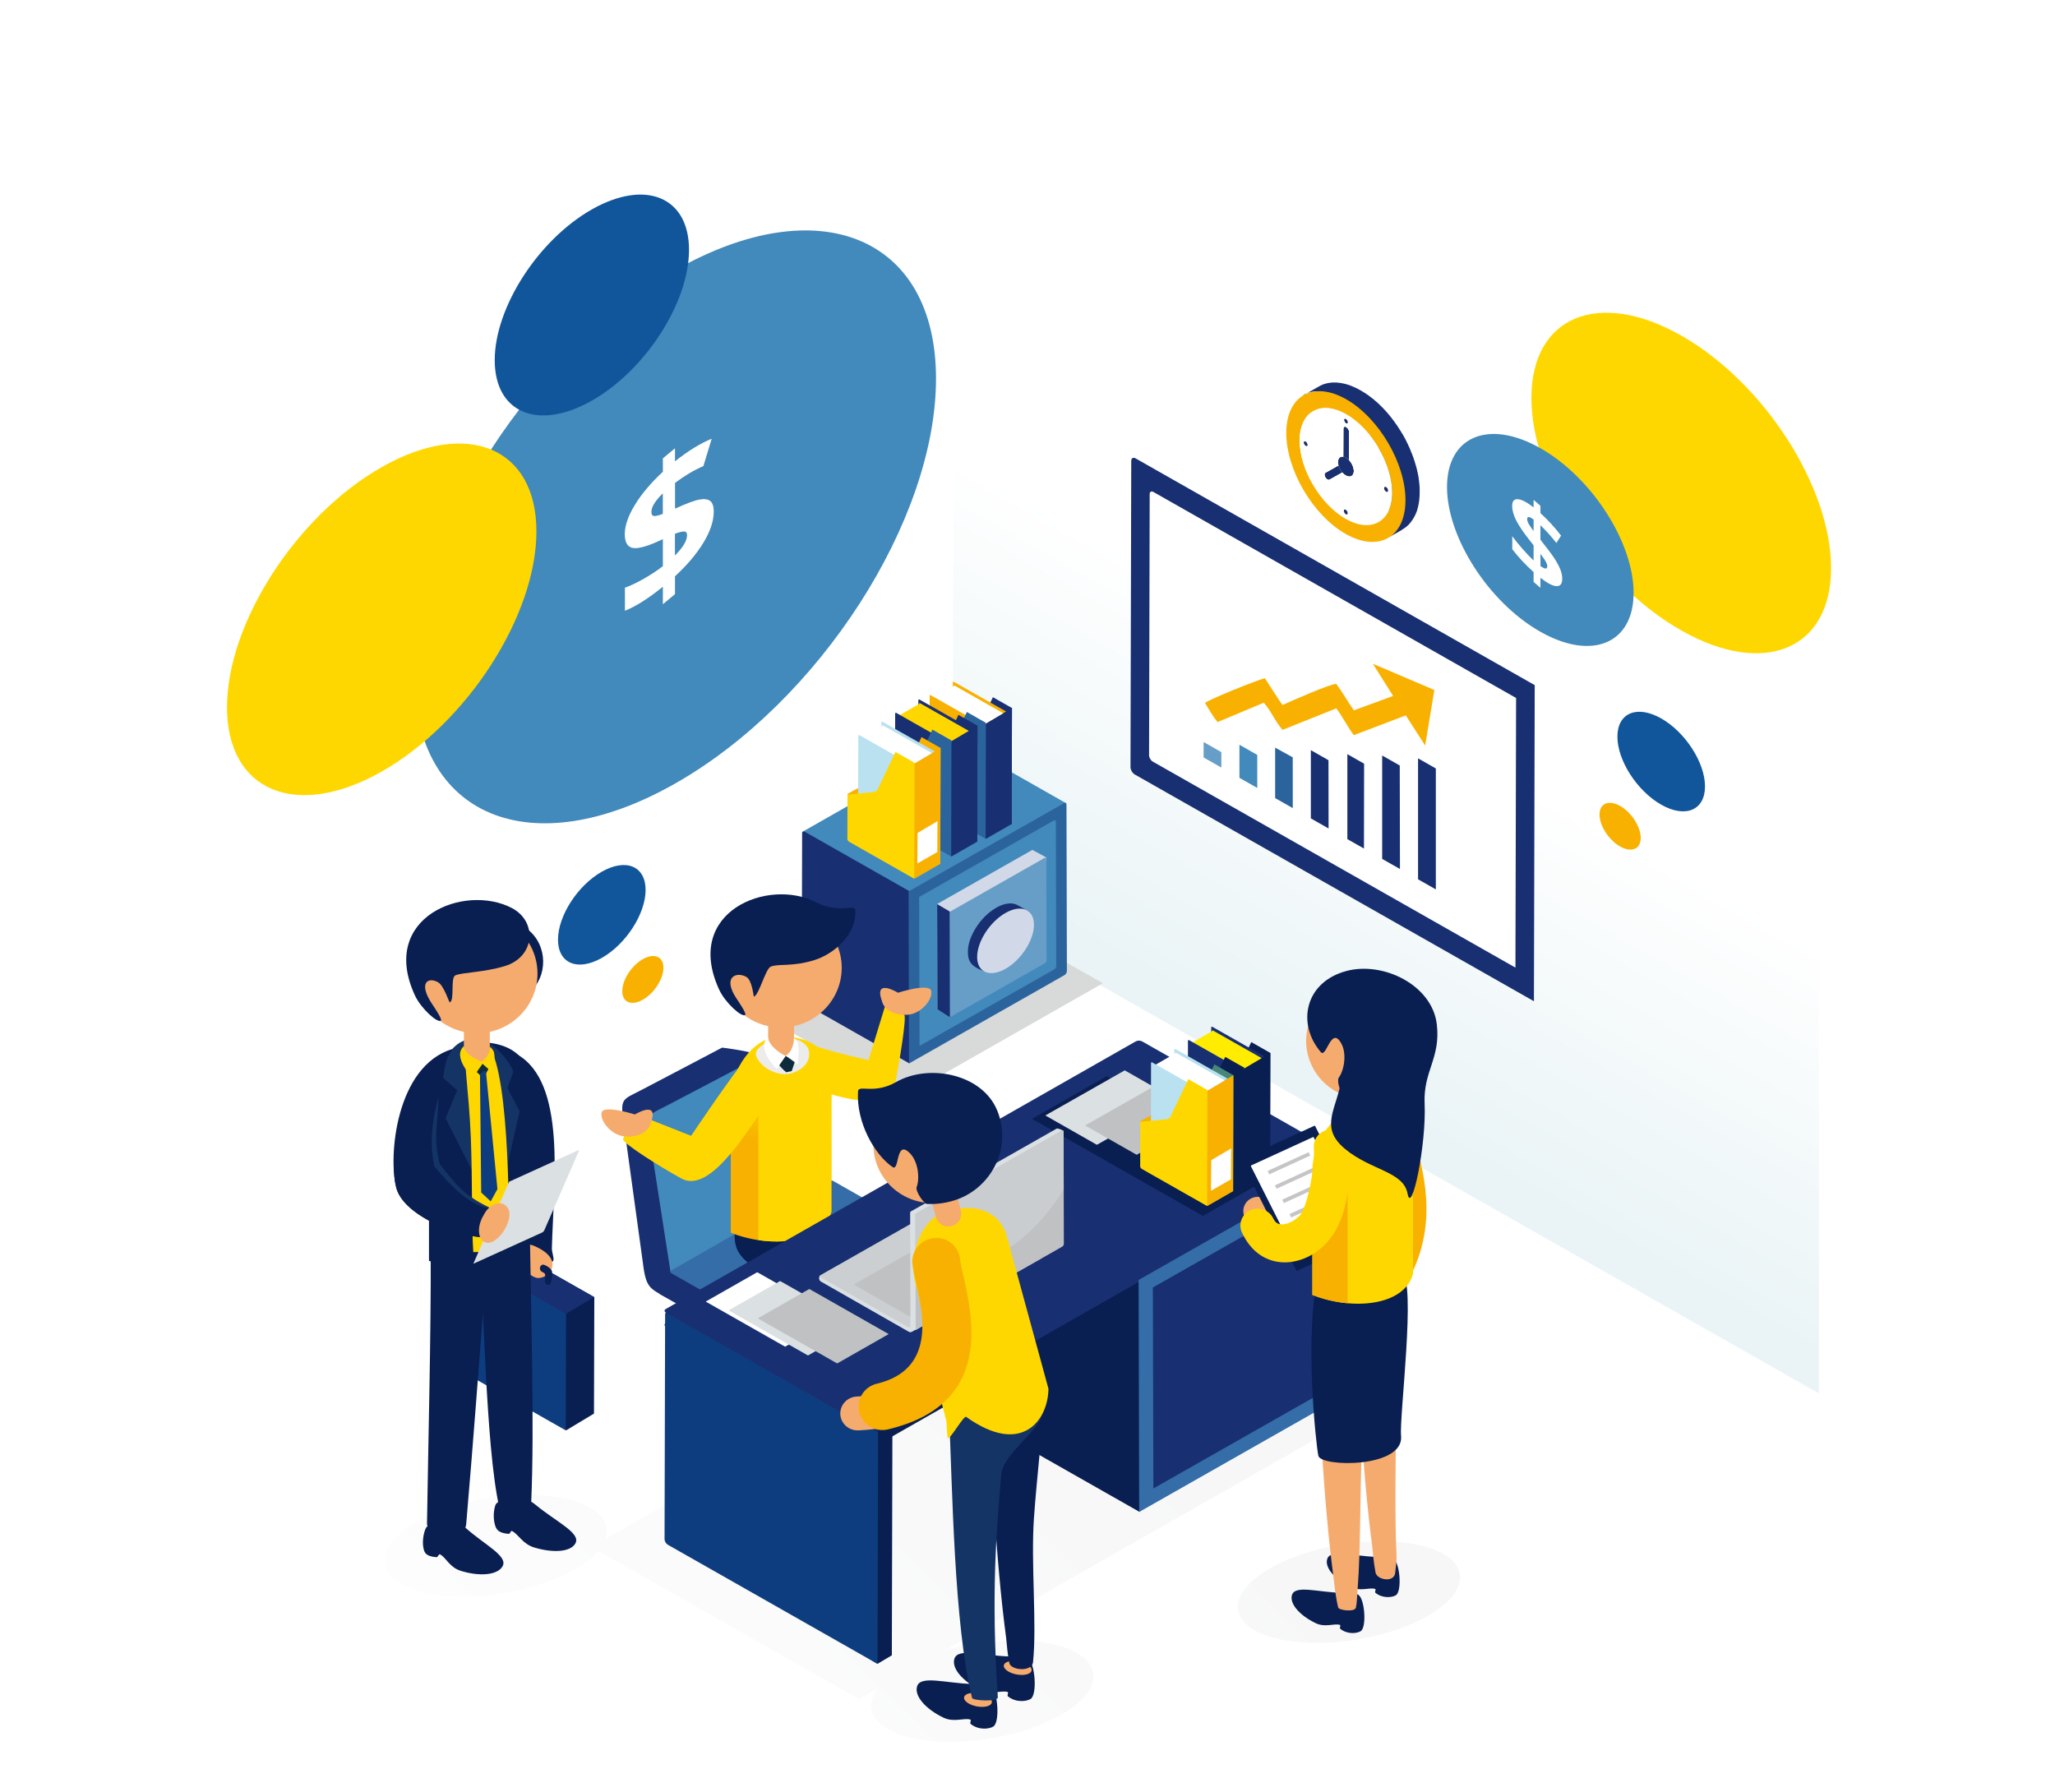
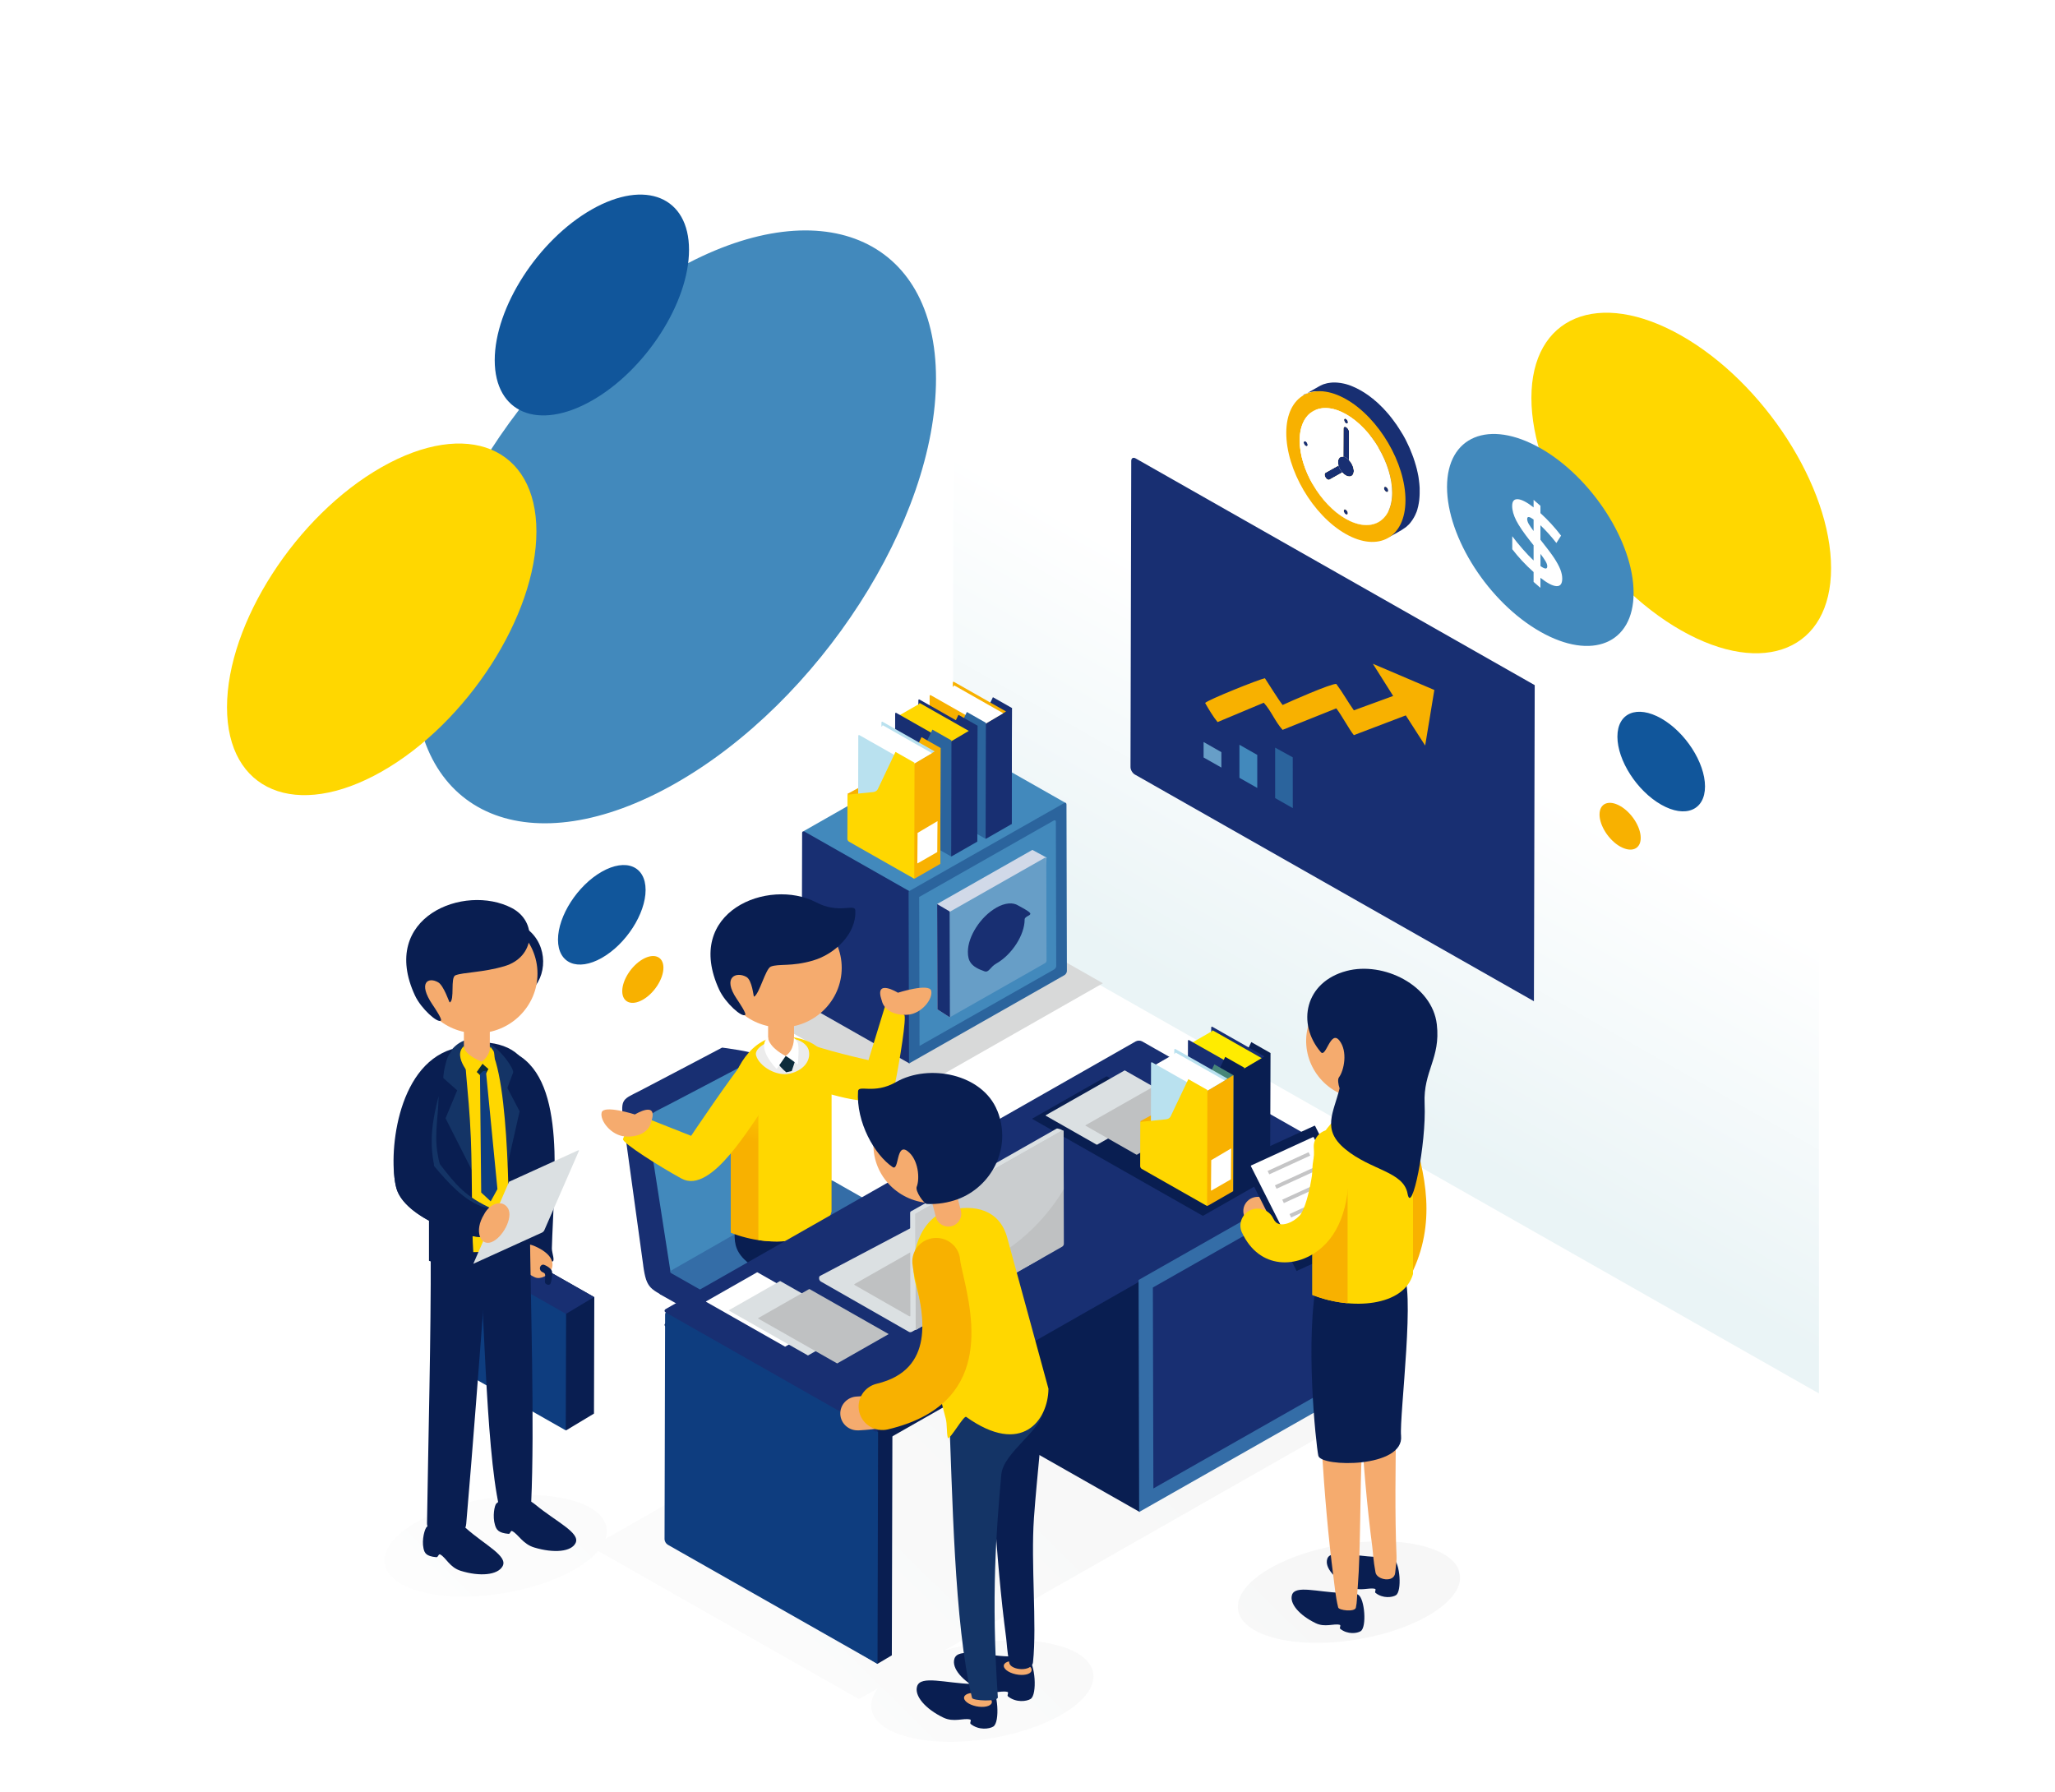
<svg xmlns="http://www.w3.org/2000/svg" width="875" height="763" viewBox="0 0 875 763" fill="none">
  <rect width="875" height="763" fill="white" />
  <path fill-rule="evenodd" clip-rule="evenodd" d="M287.462 115.035C348.812 80.196 398.545 100.86 398.545 161.225C398.545 221.59 348.812 298.777 287.462 333.616C226.112 368.474 176.378 347.79 176.378 287.425C176.378 227.06 226.112 149.874 287.462 115.035Z" fill="#4289BC" />
  <path style="mix-blend-mode:multiply" fill-rule="evenodd" clip-rule="evenodd" d="M405.838 22.89L774.496 232.315V593.309L405.838 383.884V22.89Z" fill="url(#paint0_linear_2_1189)" />
  <path fill-rule="evenodd" clip-rule="evenodd" d="M469.599 418.644L384.976 466.834L335.761 438.877C335.422 438.681 335.422 438.387 335.761 438.191L419.188 390.687C419.507 390.491 420.045 390.491 420.384 390.687L422.695 392.001L423.074 392.216L469.599 418.644Z" fill="#D8D9D9" />
  <path style="mix-blend-mode:multiply" fill-rule="evenodd" clip-rule="evenodd" d="M585.664 598.25L402.271 702.648C407.273 701.198 412.652 700.061 418.271 699.316C444.413 695.865 465.594 702.315 465.594 713.745C465.594 725.175 444.413 737.232 418.271 740.703C392.129 744.153 370.949 737.703 370.949 726.273C370.949 723.822 371.925 721.332 373.738 718.901L365.748 723.45L254.685 660.36C247.531 668.77 230.675 676.24 211.028 678.847C184.886 682.318 163.706 675.848 163.706 664.418C163.706 652.988 184.886 640.931 211.028 637.46C237.17 634.01 258.351 640.46 258.351 651.89C258.351 653.027 258.152 654.164 257.733 655.282L470.316 534.258C471.074 533.826 472.289 533.826 473.046 534.258L478.346 537.277L479.223 537.767L585.664 598.23V598.25ZM574.386 657.184C548.244 660.634 527.064 672.711 527.064 684.141C527.064 695.571 548.244 702.021 574.386 698.571C600.508 695.1 621.709 683.043 621.709 671.613C621.709 660.183 600.528 653.733 574.386 657.184Z" fill="url(#paint1_linear_2_1189)" />
  <path fill-rule="evenodd" clip-rule="evenodd" d="M453.838 341.948L383.661 381.904L343.034 358.828L345.126 359.279C344.867 359.122 344.867 358.887 345.126 358.73L342.137 353.907L407.97 316.422C408.229 316.265 408.648 316.265 408.927 316.422L410.76 317.461L411.059 317.637L453.858 341.948H453.838Z" fill="#4289BC" />
  <path fill-rule="evenodd" clip-rule="evenodd" d="M387.208 452.777L387.387 379.551L342.555 354.083C341.997 353.77 341.539 354.025 341.539 354.652L341.36 425.584C341.36 426.212 341.818 426.996 342.376 427.31L346.301 429.545L346.959 429.917L387.228 452.797L387.208 452.777Z" fill="#182F72" />
  <path fill-rule="evenodd" clip-rule="evenodd" d="M387.048 452.777L386.869 379.551L453.081 341.948C453.639 341.634 454.097 341.889 454.097 342.516L454.276 413.449C454.276 414.076 453.818 414.86 453.26 415.174L449.335 417.409L448.697 417.781L387.068 452.797L387.048 452.777Z" fill="#2B649D" />
  <path fill-rule="evenodd" clip-rule="evenodd" d="M391.532 445.347L391.372 381.923L448.697 349.359C449.176 349.084 449.574 349.3 449.574 349.849L449.734 411.273C449.734 411.822 449.335 412.488 448.857 412.763L445.45 414.704L444.892 415.017L391.532 445.327V445.347Z" fill="#4289BC" />
  <path fill-rule="evenodd" clip-rule="evenodd" d="M399.143 429.761L399.024 384.904L439.572 361.867L445.609 365.141L440.309 405.666C440.309 406.058 440.03 406.528 439.691 406.724L437.28 408.097L436.882 408.312L404.344 433.113L399.143 429.761Z" fill="#D1D9E8" />
  <path fill-rule="evenodd" clip-rule="evenodd" d="M399.143 429.761L399.024 384.943L404.324 388.06C404.324 388.06 417.176 411.547 419.347 421.664L404.324 433.113L399.123 429.761H399.143Z" fill="#182F72" />
  <path fill-rule="evenodd" clip-rule="evenodd" d="M404.463 433.113L404.344 388.256L444.892 365.22C445.231 365.024 445.509 365.18 445.509 365.573L445.609 409.018C445.609 409.41 445.33 409.881 444.991 410.077L442.58 411.449L442.182 411.684L404.443 433.133L404.463 433.113Z" fill="#679EC7" />
  <path fill-rule="evenodd" clip-rule="evenodd" d="M424.17 386.491C427.955 384.335 431.323 384.139 433.554 385.55C434.391 386.079 438.177 387.883 438.655 388.863C439.133 389.863 436.284 390.079 436.284 391.51C436.284 398.078 430.864 406.489 424.189 410.273C421.5 411.802 421.101 414.213 419.188 413.566C413.35 411.567 412.115 409.175 412.115 405.254C412.115 398.686 417.534 390.275 424.209 386.491H424.17Z" fill="#182F72" />
-   <path fill-rule="evenodd" clip-rule="evenodd" d="M428.155 388.706C434.83 384.923 440.249 387.158 440.249 393.725C440.249 400.293 434.83 408.704 428.155 412.488C421.48 416.272 416.06 414.037 416.06 407.469C416.06 400.901 421.48 392.49 428.155 388.706Z" fill="#D1D9E8" />
  <path fill-rule="evenodd" clip-rule="evenodd" d="M430.765 350.868L430.884 301.463L422.775 296.855L415.223 312.716C414.884 313.422 414.087 313.873 413.27 313.951L402.311 315.049L402.271 333.91C402.271 334.341 402.57 334.851 402.949 335.066L405.599 336.576L406.037 336.831L430.745 350.868H430.765Z" fill="#182F72" />
  <path fill-rule="evenodd" clip-rule="evenodd" d="M430.765 350.849L430.884 301.443L419.786 308.011L414.864 313.461C414.486 313.246 414.187 313.422 414.187 313.854L402.331 315.03L391.193 321.049L402.292 333.89C402.292 334.322 402.59 334.831 402.969 335.047L405.619 336.557L406.057 336.812L419.806 357.142L430.785 350.849H430.765Z" fill="#182F72" />
  <path fill-rule="evenodd" clip-rule="evenodd" d="M428.374 302.933L406.217 290.346C405.938 290.19 405.699 290.307 405.699 290.641L405.639 312.657L414.167 313.853C414.167 313.422 414.486 313.246 414.844 313.461L419.766 308.011L428.354 302.933H428.374Z" fill="#F8B100" />
  <path fill-rule="evenodd" clip-rule="evenodd" d="M427.158 303.678L406.516 291.954C406.257 291.797 406.038 291.935 406.038 292.229L397.211 297.307C396.952 297.15 396.732 297.267 396.732 297.581L396.693 314.736L399.283 313.324L414.207 313.893C414.207 313.461 414.526 313.285 414.884 313.501L419.806 308.05L427.158 303.698V303.678ZM396.633 329.185V331.42C396.633 331.714 396.852 332.087 397.111 332.243L398.984 333.302L399.303 333.479L403.527 335.87L403.009 335.086L402.571 334.831L399.92 333.322C399.542 333.106 399.243 332.577 399.243 332.165L396.653 329.165L396.633 329.185Z" fill="white" />
  <path fill-rule="evenodd" clip-rule="evenodd" d="M419.069 346.104L419.168 308.991L396.354 296.032C396.075 295.875 395.836 295.993 395.836 296.326L395.756 332.263C395.756 332.577 395.995 332.988 396.274 333.145L398.267 334.282L398.585 334.459L419.089 346.104H419.069Z" fill="#F8B100" />
  <path fill-rule="evenodd" clip-rule="evenodd" d="M419.666 357.162L419.786 307.756L411.676 303.149L404.145 319.01C403.806 319.715 403.009 320.166 402.192 320.245L391.233 321.343L391.193 340.203C391.193 340.634 391.492 341.164 391.871 341.36L394.521 342.87L394.959 343.124L419.666 357.162Z" fill="#2B649D" />
  <path fill-rule="evenodd" clip-rule="evenodd" d="M416.08 358.377L416.2 308.972L408.09 304.364L400.558 320.225C400.219 320.931 399.422 321.382 398.605 321.46L387.647 322.558L387.607 341.418C387.607 341.85 387.906 342.36 388.284 342.575L390.934 344.085L391.373 344.34L416.08 358.377Z" fill="#182F72" />
  <path fill-rule="evenodd" clip-rule="evenodd" d="M416.08 358.377L416.199 308.972L405.101 315.54L400.179 320.99C399.801 320.774 399.502 320.951 399.482 321.382L387.627 322.558L376.488 328.577L387.587 341.419C387.587 341.85 387.886 342.36 388.264 342.575L390.914 344.085L391.353 344.34L405.101 364.671L416.08 358.377Z" fill="#182F72" />
  <path fill-rule="evenodd" clip-rule="evenodd" d="M413.709 310.461L391.552 297.875C391.273 297.718 391.034 297.836 391.034 298.169L390.974 320.186L399.502 321.382C399.502 320.95 399.821 320.774 400.199 320.99L405.121 315.539L413.709 310.461Z" fill="#182F72" />
  <path fill-rule="evenodd" clip-rule="evenodd" d="M412.473 311.187L391.831 299.463C391.572 299.306 391.353 299.443 391.353 299.738L382.526 304.815C382.267 304.659 382.047 304.796 382.047 305.09L382.008 322.245L384.598 320.833L399.522 321.402C399.522 320.97 399.841 320.794 400.219 321.009L405.141 315.559L412.493 311.207L412.473 311.187ZM381.948 336.674V338.909C381.948 339.203 382.167 339.576 382.426 339.733L384.299 340.791L384.598 340.968L388.822 343.36L388.304 342.575L387.866 342.32L385.216 340.811C384.837 340.595 384.538 340.066 384.538 339.654L381.948 336.655V336.674Z" fill="#FFD700" />
  <path fill-rule="evenodd" clip-rule="evenodd" d="M404.384 353.633L404.483 316.52L381.669 303.56C381.39 303.404 381.151 303.521 381.151 303.854L381.071 339.811C381.071 340.124 381.31 340.517 381.589 340.693L383.582 341.83L383.9 342.026L404.404 353.672L404.384 353.633Z" fill="#182F72" />
  <path fill-rule="evenodd" clip-rule="evenodd" d="M405.001 364.671L405.121 315.265L397.011 310.658L389.48 326.518C389.141 327.224 388.344 327.675 387.527 327.754L376.568 328.852L376.528 347.712C376.528 348.143 376.827 348.653 377.206 348.869L379.856 350.378L380.294 350.633L405.001 364.671Z" fill="#2B649D" />
  <path fill-rule="evenodd" clip-rule="evenodd" d="M400.359 367.847L400.478 318.461L392.369 313.854L384.837 329.714C384.498 330.42 383.701 330.871 382.884 330.949L371.925 332.047L371.885 350.908C371.885 351.339 372.184 351.868 372.563 352.064L375.213 353.574L375.651 353.829L400.359 367.866V367.847Z" fill="#F8B100" />
  <path fill-rule="evenodd" clip-rule="evenodd" d="M400.359 367.847L400.478 318.441L389.38 325.009L384.458 330.46C384.08 330.244 383.781 330.42 383.761 330.852L371.905 332.028L360.767 338.047L371.865 350.888C371.865 351.32 372.164 351.829 372.543 352.045L375.193 353.555L375.631 353.81L389.38 374.14L400.339 367.847H400.359Z" fill="#F8B100" />
  <path fill-rule="evenodd" clip-rule="evenodd" d="M397.987 319.931L375.831 307.345C375.552 307.188 375.312 307.305 375.312 307.639L375.253 329.655L383.781 330.851C383.781 330.42 384.1 330.244 384.478 330.459L389.4 325.009L397.987 319.931Z" fill="#B9E1EF" />
  <path fill-rule="evenodd" clip-rule="evenodd" d="M396.752 320.657L376.11 308.933C375.851 308.776 375.631 308.913 375.631 309.207L366.804 314.285C366.545 314.128 366.326 314.265 366.326 314.56L366.286 331.714L368.877 330.303L383.801 330.871C383.801 330.44 384.12 330.264 384.498 330.479L389.42 325.029L396.772 320.676L396.752 320.657ZM366.227 346.144V348.379C366.227 348.673 366.446 349.045 366.705 349.202L368.578 350.261L368.897 350.437L373.121 352.829L372.603 352.045L372.164 351.79L369.514 350.281C369.136 350.065 368.837 349.536 368.837 349.124L366.247 346.124L366.227 346.144Z" fill="white" />
  <path fill-rule="evenodd" clip-rule="evenodd" d="M388.682 363.102L388.782 325.989L365.968 313.03C365.689 312.873 365.45 312.991 365.45 313.324L365.37 349.261C365.37 349.575 365.609 349.986 365.888 350.143L367.88 351.28L368.199 351.457L388.702 363.102H388.682Z" fill="#B9E1EF" />
  <path fill-rule="evenodd" clip-rule="evenodd" d="M389.28 374.14L389.4 324.754L381.29 320.147L373.758 336.008C373.42 336.714 372.623 337.164 371.806 337.243L360.847 338.341L360.807 357.201C360.807 357.633 361.106 358.162 361.484 358.358L364.134 359.868L364.573 360.122L389.28 374.16V374.14Z" fill="#FFD700" />
  <path fill-rule="evenodd" clip-rule="evenodd" d="M390.595 367.474L390.695 367.612L399.083 362.789C399.083 356.044 399.163 355.339 399.183 349.614C396.354 351.28 393.524 352.966 390.695 354.633V355.025C390.695 355.495 390.615 361.514 390.595 367.474Z" fill="white" />
  <path fill-rule="evenodd" clip-rule="evenodd" d="M653.131 426.33L653.47 291.719L483.547 195.182C482.511 194.594 481.674 195.064 481.674 196.241L481.355 326.617C481.355 327.773 482.192 329.204 483.228 329.793L490.461 333.89L491.656 334.576L653.171 426.33H653.131Z" fill="#182F72" />
  <path fill-rule="evenodd" clip-rule="evenodd" d="M413.689 716.999C402.61 716.647 392.05 713.255 390.515 717.94C389.18 722.018 394.002 727.626 401.654 731.311C406.097 733.468 410.202 731.409 413.011 732.115C413.888 732.331 412.692 733.546 413.33 734.056C416.777 736.801 421.24 736.174 422.934 735.134C425.883 733.311 424.867 719.783 421.838 717.921C419.985 716.784 417.056 717.117 413.709 716.999H413.689Z" fill="#091E51" />
  <path fill-rule="evenodd" clip-rule="evenodd" d="M429.569 705.275C418.491 704.922 407.93 701.531 406.396 706.216C405.061 710.314 409.883 715.901 417.534 719.587C421.978 721.744 426.082 719.666 428.892 720.372C429.769 720.587 428.573 721.803 429.211 722.312C432.658 725.057 437.121 724.43 438.815 723.391C441.764 721.567 440.747 708.04 437.719 706.177C435.866 705.04 432.937 705.373 429.589 705.256L429.569 705.275Z" fill="#091E51" />
  <path fill-rule="evenodd" clip-rule="evenodd" d="M341.021 443.21C350.027 447.053 369.793 451.386 369.793 451.386L376.807 428.545C376.807 428.545 383.661 431.075 385.036 432.153C386.072 432.976 383.143 451.523 381.111 461.384C378.242 475.285 354.411 465.639 345.166 463.639C345.166 463.639 335.542 446.935 341.001 443.21H341.021Z" fill="#FFD700" />
  <path fill-rule="evenodd" clip-rule="evenodd" d="M396.812 538.316L327.97 577.644L281.006 551.059L276.881 545.197C276.284 544.864 276.284 544.295 276.881 543.962L342.017 508.417C342.615 508.084 343.591 508.084 344.189 508.417L348.393 510.809L349.091 511.201L396.832 538.316H396.812Z" fill="#182F72" />
  <path fill-rule="evenodd" clip-rule="evenodd" d="M273.893 538.845C271.063 518.299 268.234 497.752 265.405 477.225C264.07 467.56 265.285 468.168 272.857 464.227C285.21 457.816 295.611 452.248 307.467 446.053C307.547 446.014 321.195 447.857 321.335 448.954L324.503 520.926C324.603 521.612 324.224 522.416 323.666 522.69L319.781 524.71L319.143 525.043C307.068 534.022 298.6 544.864 286.525 553.824C276.901 548.785 275.287 549.001 273.873 538.845H273.893Z" fill="#182F72" />
  <path fill-rule="evenodd" clip-rule="evenodd" d="M315.317 454.248L324.503 520.906C324.603 521.593 324.224 522.396 323.666 522.671L319.781 524.69L319.143 525.024L285.529 541.727L276.503 483.735C275.168 474.069 276.383 474.657 283.935 470.736C295.153 464.913 304.757 459.796 315.297 454.268L315.317 454.248Z" fill="#4289BC" />
  <path fill-rule="evenodd" clip-rule="evenodd" d="M407.352 532.709L338.51 572.037L285.868 542.139C285.27 541.806 285.27 541.237 285.868 540.904L352.558 502.811C353.156 502.477 354.132 502.477 354.73 502.811L358.934 505.202L359.631 505.595L407.372 532.709H407.352Z" fill="#346DA7" />
  <path fill-rule="evenodd" clip-rule="evenodd" d="M313.743 515.221C312.01 530.866 310.635 533.924 328.588 544.452C346.54 555 363.477 555.667 363.477 555.667L350.705 516.593L313.743 515.221Z" fill="#091E51" />
  <path fill-rule="evenodd" clip-rule="evenodd" d="M332.573 441.289C320.538 441.289 311.153 455.62 311.153 467.736V524.866C327.89 531.513 350.067 529.768 353.992 515.985V458.855C353.992 446.758 344.608 441.289 332.573 441.289Z" fill="url(#paint2_linear_2_1189)" />
  <path fill-rule="evenodd" clip-rule="evenodd" d="M319.482 448.268C310.854 458.796 294.276 483.617 294.276 483.617L270.884 474.363C270.884 474.363 265.883 482.852 265.265 484.989C264.807 486.597 281.066 496.831 290.172 501.81C303.024 508.829 319.841 478.637 327.611 468.148C327.611 468.148 327.611 445.543 319.502 448.268H319.482Z" fill="#FFD700" />
  <path fill-rule="evenodd" clip-rule="evenodd" d="M322.909 528.004C336.877 530.121 350.944 526.67 353.992 515.966V458.836C353.992 455.66 353.355 452.934 352.179 450.66C349.768 450.052 347.118 449.758 344.329 449.758C332.294 449.758 322.909 464.09 322.909 476.206V527.984V528.004Z" fill="#FFD700" />
  <path fill-rule="evenodd" clip-rule="evenodd" d="M336.179 457.15C341.778 455.914 345.265 451.954 344.428 447.523C343.91 444.7 340.682 442.7 337.534 442.249C330.222 441.21 320.677 445.465 321.973 449.523C323.507 454.287 330.78 458.345 336.159 457.15H336.179Z" fill="#ECECEC" />
  <path fill-rule="evenodd" clip-rule="evenodd" d="M332.573 428.212C329.544 428.212 327.053 430.663 327.053 433.643V445.543C327.053 448.523 329.524 450.974 332.573 450.974C335.601 450.974 338.092 448.523 338.092 445.543V433.643C338.092 430.663 335.601 428.212 332.573 428.212Z" fill="#F5AB6E" />
  <path fill-rule="evenodd" clip-rule="evenodd" d="M332.573 437.485C346.799 437.485 358.396 426.075 358.396 412.077C358.396 398.078 346.799 386.668 332.573 386.668C318.346 386.668 306.75 398.078 306.75 412.077C306.75 426.075 318.346 437.485 332.573 437.485Z" fill="#F5AB6E" />
  <path fill-rule="evenodd" clip-rule="evenodd" d="M328.209 411.567C325.938 412.449 323.288 423.448 321.036 424.369C320.837 424.448 320.299 417.37 317.808 415.959C313.524 413.547 307.407 415.959 313.664 425.252C314.819 426.957 317.868 431.545 317.31 432.094C315.995 433.407 308.882 427.114 306.232 421.409C290.789 388.099 327.253 373.611 347.497 384.198C357.24 389.295 363.995 384.59 364.174 387.59C364.772 397.628 355.387 406.274 346.222 408.959C336.976 411.685 331.577 410.234 328.189 411.567H328.209Z" fill="#091E51" />
  <path fill-rule="evenodd" clip-rule="evenodd" d="M485.26 643.773L485.499 544.981L396.174 494.243C395.417 493.811 394.799 494.164 394.799 495.007L394.56 590.701C394.56 591.564 395.178 592.603 395.935 593.034L401.235 596.054L402.112 596.544L485.26 643.773Z" fill="#091E51" />
  <path fill-rule="evenodd" clip-rule="evenodd" d="M575.622 500.144L372.842 615.62L283.537 564.881C282.779 564.45 282.779 563.744 283.537 563.313L483.587 449.406C484.344 448.974 485.559 448.974 486.317 449.406L491.617 452.425L492.493 452.915L575.741 494.282L575.642 500.144H575.622Z" fill="#091E51" />
  <path fill-rule="evenodd" clip-rule="evenodd" d="M373.619 708.432L379.736 704.805L379.975 609.64L290.67 558.901C289.913 558.47 289.295 558.823 289.295 559.686L289.056 655.38C289.056 656.242 289.674 657.281 290.431 657.713L295.731 660.732L296.608 661.222L373.639 708.451L373.619 708.432Z" fill="#091E51" />
  <path fill-rule="evenodd" clip-rule="evenodd" d="M373.639 708.432L373.878 609.64L284.573 558.901C283.816 558.47 283.198 558.823 283.198 559.686L282.959 655.38C282.959 656.242 283.576 657.281 284.334 657.713L289.634 660.732L290.51 661.222L373.639 708.451V708.432Z" fill="#0E3D7F" />
  <path fill-rule="evenodd" clip-rule="evenodd" d="M575.622 494.164L372.842 609.621L283.537 558.882C282.779 558.451 282.779 557.745 283.537 557.313L483.587 443.406C484.344 442.975 485.559 442.975 486.317 443.406L491.617 446.425L492.493 446.915L575.622 494.145V494.164Z" fill="#182F72" />
  <path fill-rule="evenodd" clip-rule="evenodd" d="M544 499.576L512.179 517.691L439.572 476.441C439.572 476.441 439.492 476.324 439.572 476.265L471.093 458.326C471.093 458.326 471.313 458.287 471.392 458.326L471.97 458.659L472.07 458.718L544.02 499.595L544 499.576Z" fill="#091E51" />
  <path fill-rule="evenodd" clip-rule="evenodd" d="M485.041 643.773L484.802 544.981L574.107 494.243C574.865 493.811 575.482 494.164 575.482 495.007L575.721 590.701C575.721 591.564 575.104 592.603 574.347 593.034L569.046 596.054L568.17 596.544L485.041 643.773Z" fill="#346DA7" />
  <path fill-rule="evenodd" clip-rule="evenodd" d="M277.24 477.755C276.383 481.833 271.88 484.382 266.022 483.872C260.144 483.362 255.322 477.069 256.179 473.677C257.036 470.285 270.346 474.52 270.346 474.52C270.346 474.52 280.528 468.227 277.26 477.755H277.24Z" fill="#F5AB6E" />
  <path fill-rule="evenodd" clip-rule="evenodd" d="M375.432 425.918C376.289 429.996 380.792 432.545 386.65 432.035C392.528 431.525 397.35 425.232 396.493 421.84C395.636 418.448 382.326 422.683 382.326 422.683C382.326 422.683 372.144 416.39 375.412 425.918H375.432Z" fill="#F5AB6E" />
  <path fill-rule="evenodd" clip-rule="evenodd" d="M331.477 453.052C332.413 454.601 334.764 456.561 334.764 456.561L337.116 456.032L338.989 450.386L333.489 449.503L331.477 453.052Z" fill="#0D2C3B" />
  <path fill-rule="evenodd" clip-rule="evenodd" d="M326.994 441.642C327.512 446.268 334.545 449.621 334.545 449.621L330.7 455.15C330.7 455.15 321.713 446.268 326.994 441.642Z" fill="white" />
  <path fill-rule="evenodd" clip-rule="evenodd" d="M334.506 449.562C335.721 450.229 339.686 453.228 339.686 453.228C339.686 453.228 340.543 445.229 339.507 443.68C338.471 442.132 338.032 441.955 338.032 441.955C338.032 441.955 338.291 447.17 334.486 449.582L334.506 449.562Z" fill="white" />
  <path fill-rule="evenodd" clip-rule="evenodd" d="M511.144 502.399L511.243 502.536L519.632 497.713C519.632 490.969 519.711 490.263 519.731 484.538C516.902 486.205 514.073 487.891 511.243 489.557V489.949C511.243 490.42 511.163 496.439 511.163 502.399H511.144Z" fill="white" />
  <path fill-rule="evenodd" clip-rule="evenodd" d="M443.357 535.748L404.961 513.809L349.071 543.315C348.732 543.492 348.354 545.178 349.808 545.825L387.009 567.077C387.347 567.273 387.885 567.273 388.224 567.077L390.575 565.744L390.954 565.528L443.397 535.748H443.357Z" fill="#DBE0E2" />
-   <path fill-rule="evenodd" clip-rule="evenodd" d="M442.76 533.61L404.364 511.672L349.19 543.021C348.852 543.217 348.852 543.511 349.19 543.707L386.371 564.959C386.71 565.155 387.248 565.155 387.586 564.959L389.938 563.626L390.316 563.411L442.76 533.63V533.61Z" fill="#CCCFD1" />
  <path fill-rule="evenodd" clip-rule="evenodd" d="M422.117 540.845L398.207 527.199L363.875 546.707C363.676 546.824 363.676 547.02 363.875 547.138L387.028 560.372C387.228 560.489 387.566 560.489 387.786 560.372L389.24 559.548L389.479 559.411L422.117 540.864V540.845Z" fill="#BFC1C2" />
  <path fill-rule="evenodd" clip-rule="evenodd" d="M387.646 565.391C387.606 549.412 387.567 533.454 387.527 517.475C387.527 515.613 387.367 516.083 389.041 515.123L449.913 480.539C450.292 480.323 452.583 481.087 452.583 481.519L450.71 528.768C450.71 529.199 450.411 529.729 450.033 529.925L447.382 531.434L446.944 531.689L390.017 566.253L387.646 565.371V565.391Z" fill="#DBE0E2" />
  <path fill-rule="evenodd" clip-rule="evenodd" d="M389.898 566.234L389.778 516.848L452.164 481.401C452.543 481.185 452.862 481.362 452.862 481.793L452.981 529.63C452.981 530.062 452.663 530.571 452.304 530.787L449.654 532.297L449.216 532.552L389.918 566.234H389.898Z" fill="#BFC1C2" />
  <path fill-rule="evenodd" clip-rule="evenodd" d="M389.838 541.237L389.778 516.848L452.164 481.401C452.543 481.185 452.862 481.362 452.862 481.793L452.922 506.359C444.414 520.632 431.024 532.944 415.94 538.865C406.276 542.668 397.29 543.295 389.838 541.237Z" fill="#CACDCF" />
  <path fill-rule="evenodd" clip-rule="evenodd" d="M491.099 633.735L490.879 548.197L568.229 504.261C568.887 503.889 569.425 504.183 569.425 504.928L569.624 587.8C569.624 588.545 569.086 589.447 568.449 589.819L563.846 592.427L563.089 592.858L491.099 633.755V633.735Z" fill="#182F72" />
  <path fill-rule="evenodd" clip-rule="evenodd" d="M432.518 712.882C429.27 712.177 427.019 710.412 427.457 708.902C427.895 707.412 430.884 706.765 434.132 707.452C437.38 708.157 439.651 709.922 439.193 711.432C438.755 712.922 435.766 713.569 432.518 712.882Z" fill="#F5AB6E" />
  <path fill-rule="evenodd" clip-rule="evenodd" d="M415.602 726.489C412.354 725.783 410.082 724.019 410.54 722.509C410.979 721.019 413.968 720.372 417.215 721.058C420.463 721.764 422.715 723.528 422.276 725.038C421.838 726.528 418.849 727.175 415.602 726.489Z" fill="#F5AB6E" />
  <path fill-rule="evenodd" clip-rule="evenodd" d="M420.523 587.467C422.137 622.658 423.771 662.477 428.394 697.296C428.732 699.884 428.752 702.727 429.748 708.04C430.346 711.216 439.392 712.02 439.851 707.706C441.564 691.512 438.874 665.771 440.249 646.283C441.604 627.246 443.856 611.032 444.912 587.467C444.912 579.801 439.432 573.605 432.697 573.605C425.963 573.605 420.503 579.82 420.523 587.486V587.467Z" fill="#091E51" />
  <path fill-rule="evenodd" clip-rule="evenodd" d="M404.025 600.406C405.579 634.245 406.157 691.375 413.888 722.94C414.187 724.155 425.006 724.685 424.867 722.665C421.938 679.298 424.249 651.361 426.341 627.912C427.198 618.227 443.915 608.974 444.314 600.034C444.314 592.368 422.954 586.506 416.219 586.506C409.484 586.506 404.025 592.721 404.045 600.386L404.025 600.406Z" fill="#143466" />
  <path fill-rule="evenodd" clip-rule="evenodd" d="M403.527 515.436C391.91 518.514 386.63 534.748 389.818 546.452C394.541 563.764 397.669 585.624 402.67 603.935C403.348 606.405 402.969 610.013 403.607 612.346C404.882 612.503 410.381 602.563 411.397 603.288C435.188 620.266 446.287 604.582 446.426 591.309L428.852 526.945C425.664 515.26 415.163 512.378 403.527 515.456V515.436Z" fill="#FFD700" />
  <path fill-rule="evenodd" clip-rule="evenodd" d="M400.1 502.81C397.171 503.575 395.457 506.555 396.214 509.457L398.486 518.24C399.243 521.122 402.311 522.847 405.24 522.063C408.169 521.279 409.883 518.299 409.126 515.417L406.854 506.633C406.097 503.751 403.029 502.026 400.1 502.81Z" fill="#F5AB6E" />
  <path fill-rule="evenodd" clip-rule="evenodd" d="M365.489 609.013C361.444 609.209 358.017 606.17 357.798 602.191C357.599 598.211 360.707 594.838 364.732 594.623C371.387 594.29 377.086 593.29 381.788 591.643C386.849 589.878 390.575 587.369 392.907 584.154C395.158 581.036 396.194 577.017 395.935 572.077C395.736 568.332 394.799 564.058 393.066 559.274C391.711 555.51 393.723 551.393 397.549 550.079C401.375 548.746 405.559 550.726 406.894 554.491C409.086 560.549 410.301 566.175 410.58 571.351C411.019 579.644 409.046 586.702 404.862 592.525C400.757 598.23 394.64 602.485 386.69 605.269C380.712 607.366 373.619 608.621 365.509 609.033L365.489 609.013Z" fill="#F5AB6E" />
  <path fill-rule="evenodd" clip-rule="evenodd" d="M378.142 608.601C372.682 609.895 367.183 606.602 365.868 601.23C364.553 595.858 367.9 590.447 373.36 589.153C398.466 583.173 393.046 559.353 390.157 546.688C389.36 543.159 388.682 540.237 388.483 537.943C388.025 532.415 392.189 527.572 397.808 527.121C403.427 526.67 408.349 530.768 408.807 536.297C408.907 537.551 409.405 539.708 410.002 542.296C414.406 561.627 422.715 597.975 378.162 608.582L378.142 608.601Z" fill="#F8B100" />
  <path fill-rule="evenodd" clip-rule="evenodd" d="M396.174 462.639C410.102 462.129 421.798 472.814 422.316 486.518C422.834 500.223 411.955 511.751 398.047 512.241C384.119 512.751 372.403 502.046 371.905 488.361C371.387 474.657 382.266 463.149 396.174 462.639Z" fill="#F5AB6E" />
  <path fill-rule="evenodd" clip-rule="evenodd" d="M424.628 472.912C418.351 457.248 395.537 452.719 381.509 460.737C372.184 466.07 365.529 461.718 365.35 464.639C364.493 477.872 372.384 491.675 380.055 496.909C382.884 498.85 381.489 486.499 386.371 490.087C391.173 493.635 391.671 501.987 390.336 505.281C389.579 507.163 393.425 512.554 394.66 512.613C399.203 512.868 403.985 512.005 407.711 510.633C421.998 505.398 431.064 488.91 424.648 472.893L424.628 472.912Z" fill="#091E51" />
  <path fill-rule="evenodd" clip-rule="evenodd" d="M356.244 560.882L334.286 573.39L300.633 554.275C300.633 554.275 300.553 554.157 300.633 554.098L322.291 541.766C322.291 541.766 322.511 541.727 322.59 541.766L323.168 542.1L323.268 542.159L356.244 560.901V560.882Z" fill="white" />
  <path fill-rule="evenodd" clip-rule="evenodd" d="M252.911 601.896L253.051 552.314L198.396 521.259C197.937 521.004 197.559 521.2 197.559 521.73L197.419 569.41C197.419 569.94 197.798 570.567 198.256 570.841L201.504 572.684L202.042 572.978L241.056 609.013L252.911 601.877V601.896Z" fill="#091E51" />
  <path fill-rule="evenodd" clip-rule="evenodd" d="M252.971 552.255L198.396 521.259C197.937 521.004 197.559 521.2 197.559 521.73L197.439 559.294L240.956 559.451L252.971 552.255Z" fill="#182F72" />
  <path fill-rule="evenodd" clip-rule="evenodd" d="M240.896 609.033L241.036 559.45L186.381 528.396C185.922 528.141 185.544 528.337 185.544 528.866L185.404 576.546C185.404 577.076 185.783 577.703 186.241 577.978L189.489 579.821L190.027 580.134L240.896 609.033Z" fill="#0E3D7F" />
  <path fill-rule="evenodd" clip-rule="evenodd" d="M220.174 448.935C241.315 460.914 235.716 503.732 234.979 531.552C234.939 533.414 236.692 537.492 234.859 537.12L223.462 534.904L220.174 448.915V448.935Z" fill="#091E51" />
  <path fill-rule="evenodd" clip-rule="evenodd" d="M227.786 530.631C241.972 536.905 232.408 545.903 227.786 543.864C223.302 541.884 219.676 537.316 219.676 533.67C219.676 530.023 223.302 528.651 227.786 530.631Z" fill="#F5AB6E" />
  <path fill-rule="evenodd" clip-rule="evenodd" d="M228.005 640.676C236.712 647.89 247.113 652.596 245.101 656.929C243.347 660.732 235.835 661.418 227.467 658.889C222.585 657.419 220.752 653.321 218.122 651.929C217.305 651.498 217.385 653.164 216.548 653.086C212.045 652.694 211.347 651.184 210.769 649.322C209.614 645.597 210.59 640.891 211.327 640.186C215.95 635.774 223.621 637.029 228.005 640.676Z" fill="#091E51" />
  <path fill-rule="evenodd" clip-rule="evenodd" d="M198.336 650.616C206.425 657.83 216.408 662.536 213.997 666.869C211.905 670.652 204.333 671.358 196.184 668.829C191.442 667.359 189.967 663.261 187.457 661.869C186.679 661.438 186.62 663.104 185.783 663.026C181.3 662.634 180.742 661.124 180.323 659.262C179.506 655.537 180.881 650.851 181.698 650.126C186.699 645.714 194.271 646.969 198.336 650.616Z" fill="#091E51" />
  <path fill-rule="evenodd" clip-rule="evenodd" d="M203.238 520.181C206.147 551.295 206.585 615.169 212.583 641.793C213.3 644.969 225.972 644.244 226.172 639.931C227.666 607.072 225.952 555.941 225.574 520.181C225.175 512.515 219.855 506.32 213.678 506.32C207.502 506.32 202.839 512.535 203.238 520.181Z" fill="#091E51" />
  <path fill-rule="evenodd" clip-rule="evenodd" d="M183.392 533.787C183.571 566.253 182.296 616.09 181.818 648.577C181.718 655.223 197.738 657.752 198.515 648.773C201.265 617.09 204.314 576.154 206.047 553.647C206.645 545.962 219.477 539.159 220.055 531.591C220.333 523.925 201.245 519.926 195.068 519.926C188.891 519.926 183.671 526.141 183.412 533.806L183.392 533.787Z" fill="#091E51" />
  <path fill-rule="evenodd" clip-rule="evenodd" d="M204.075 443.739C192.04 443.739 182.655 458.09 182.655 470.187V536.826C188.593 539.178 193.992 539.982 200.229 540.061C203.337 540.1 199.631 528.807 202.441 528.219C204.812 527.729 212.224 524.925 216.548 527.376C218.441 528.454 218.62 536.708 219.397 536.179C222.346 534.179 224.518 531.454 225.514 527.964V461.325C225.514 449.229 216.129 443.759 204.094 443.759L204.075 443.739Z" fill="#091E51" />
  <path fill-rule="evenodd" clip-rule="evenodd" d="M188.712 458.973L194.67 464.247L189.708 476.147L211.068 518.279L221.25 473.167L216.03 463.227L218.48 456.679C218.979 455.326 213.878 447.641 208.637 444.445C197.758 437.819 187.676 447.915 188.732 458.973H188.712Z" fill="#143466" />
  <path fill-rule="evenodd" clip-rule="evenodd" d="M204.074 443.74C203.875 443.74 203.676 443.74 203.496 443.74C202.042 444.112 200.468 444.798 198.734 445.798C196.722 448.112 199.651 463.306 200.488 484.754C201.165 502.007 200.767 522.847 201.524 533.121C208.398 533.199 212.064 532.082 216.627 529.219C216.846 516.162 216.807 448.7 206.246 443.7C204.612 443.485 205.848 443.7 204.094 443.7L204.074 443.74Z" fill="#FFD700" />
  <path fill-rule="evenodd" clip-rule="evenodd" d="M202.082 455.62C203.496 456.836 204.333 457.738 204.333 457.738L206.963 457.032L209.135 452.954L204.373 451.346L202.102 455.62H202.082Z" fill="#0D2C3B" />
  <path fill-rule="evenodd" clip-rule="evenodd" d="M208.936 511.515L204.891 507.751L204.373 457.365L205.589 456.13L206.884 455.895L211.805 506.3L208.936 511.515Z" fill="#0E3D7F" />
  <path fill-rule="evenodd" clip-rule="evenodd" d="M192.378 446.719C168.548 454.189 165.26 492.439 168.727 505.692C172.174 518.946 199.81 527.944 207.063 526.592C214.316 525.239 212.583 516.064 212.583 516.064C212.583 516.064 186.162 506.045 184.787 498.223C183.412 490.4 189.629 478.519 189.629 478.519C189.629 478.519 188.991 468.168 188.632 460.169C188.572 458.796 189.21 454.032 190.445 450.601C191.242 448.405 193.135 446.837 192.398 446.739L192.378 446.719Z" fill="#091E51" />
  <path fill-rule="evenodd" clip-rule="evenodd" d="M230.396 541.257C230.814 541.668 231.751 541.943 231.91 542.217C232.189 542.708 232.209 543.276 232.069 544.805C231.99 545.766 231.95 546.256 232.428 546.648C233.006 547.119 234.142 547.334 234.48 546.335C234.939 545.021 235.198 542.57 235.058 541.453C234.919 540.453 233.444 539.218 231.711 538.551C230.316 538.002 229.16 540.061 230.416 541.257H230.396Z" fill="#091E51" />
  <path fill-rule="evenodd" clip-rule="evenodd" d="M201.524 538.12L216.767 503.163L246.117 489.812C246.456 489.655 246.615 489.793 246.475 490.087L231.711 523.945C231.571 524.239 231.193 524.612 230.874 524.769L228.523 525.827L228.144 526.004L201.524 538.1V538.12Z" fill="#DBE0E2" />
  <path fill-rule="evenodd" clip-rule="evenodd" d="M182.655 511.515C176.378 507.967 171.118 503.34 169.743 498.027C168.846 494.576 168.548 489.773 168.966 484.401C167.352 492.753 167.392 500.634 168.707 505.673C170.162 511.26 175.94 516.103 182.655 519.73C184.568 520.749 186.56 521.69 188.533 522.514C191.621 523.788 194.729 524.808 197.519 525.513C198.754 525.827 199.93 526.082 201.026 526.278C201.604 526.376 202.142 526.455 202.68 526.533C203.437 526.631 204.154 526.69 204.792 526.709C205.071 527.278 205.429 527.768 205.868 528.101C206.764 528.807 207.94 529.003 209.295 528.493C209.614 528.356 209.952 528.199 210.271 528.003C211.606 527.219 212.861 525.945 213.918 524.455C216.129 521.318 217.365 517.24 216.069 514.868C215.472 513.77 214.595 513.103 213.599 512.829C213.419 513.887 213.081 515.005 212.483 516.005C212.164 516.534 211.766 517.005 211.267 517.436C211.128 517.554 210.969 517.671 210.829 517.789C210.63 517.926 210.411 518.063 210.191 518.181C209.594 518.514 208.876 518.75 208.059 518.906C207.322 519.044 206.386 519.083 205.29 519.004C204.453 518.946 203.536 518.848 202.54 518.691C202.022 518.612 201.504 518.514 200.946 518.397C195.586 517.299 188.652 514.887 182.635 511.496L182.655 511.515Z" fill="#091E51" />
  <path fill-rule="evenodd" clip-rule="evenodd" d="M186.939 495.203C194.411 504.908 198.137 509.476 209.813 514.809L206.027 514.005C197.698 511.378 190.485 503.222 185.006 496.674C184.587 496.144 184.687 495.399 185.205 494.988C185.743 494.576 186.5 494.674 186.919 495.184L186.939 495.203Z" fill="#143466" />
  <path fill-rule="evenodd" clip-rule="evenodd" d="M206.087 517.083C208.717 512.045 214.197 510.672 216.368 514.613C218.54 518.554 213.977 527.023 209.275 528.866C204.573 530.709 201.743 524.141 206.087 517.103V517.083Z" fill="#F5AB6E" />
  <path fill-rule="evenodd" clip-rule="evenodd" d="M184.886 496.282C182.715 485.989 184.109 476.774 186.759 466.717C186.56 477.911 184.309 484.126 187.238 495.596C187.437 496.223 187.058 496.909 186.421 497.086C185.763 497.282 185.086 496.909 184.886 496.282Z" fill="#143466" />
  <path fill-rule="evenodd" clip-rule="evenodd" d="M203.038 430.682C200.01 430.682 197.519 433.133 197.519 436.113V448.013C197.519 450.993 200.01 453.444 203.038 453.444C206.067 453.444 208.558 450.993 208.558 448.013V436.113C208.558 433.133 206.087 430.682 203.038 430.682Z" fill="#F5AB6E" />
  <path fill-rule="evenodd" clip-rule="evenodd" d="M222.924 394.491C232.847 400.51 233.604 413.92 226.889 421.056C220.194 428.212 218.72 401.372 218.6 400.176C218.48 398.98 222.924 394.491 222.924 394.491Z" fill="#091E51" />
  <path fill-rule="evenodd" clip-rule="evenodd" d="M203.038 439.936C217.265 439.936 228.862 428.526 228.862 414.527C228.862 400.529 217.265 389.119 203.038 389.119C188.812 389.119 177.215 400.529 177.215 414.527C177.215 428.526 188.812 439.936 203.038 439.936Z" fill="#F5AB6E" />
  <path fill-rule="evenodd" clip-rule="evenodd" d="M193.912 415.292C191.641 416.174 193.733 425.898 191.482 426.82C191.282 426.898 189.011 419.644 186.54 418.233C182.256 415.821 177.873 418.409 184.109 427.683C185.265 429.388 188.313 433.976 187.756 434.525C186.44 435.838 179.327 429.545 176.677 423.84C161.235 390.55 197.698 376.042 217.942 386.629C228.921 392.373 227.905 407.528 214.774 411.39C205.529 414.116 197.28 413.939 193.893 415.272L193.912 415.292Z" fill="#091E51" />
  <path fill-rule="evenodd" clip-rule="evenodd" d="M197.559 445.386C197.479 449.347 205.848 452.385 205.848 452.385L201.265 458.894C201.265 458.894 192.279 450.013 197.559 445.386Z" fill="#FFD700" />
  <path fill-rule="evenodd" clip-rule="evenodd" d="M204.891 452.189C205.748 453.62 210.251 456.953 210.251 456.953C210.251 456.953 211.108 448.954 210.072 447.406C209.036 445.857 208.777 445.661 208.777 445.661C208.777 445.661 208.697 449.758 204.891 452.17V452.189Z" fill="#FFD700" />
-   <path fill-rule="evenodd" clip-rule="evenodd" d="M645.261 411.998L645.54 297.189L491.118 209.474C490.242 208.984 489.524 209.376 489.524 210.376L489.265 321.578C489.265 322.578 489.983 323.793 490.859 324.283L497.016 327.793L498.033 328.361L645.261 411.998Z" fill="white" />
  <path fill-rule="evenodd" clip-rule="evenodd" d="M610.73 293.778L584.548 282.622L593.196 296.326L576.459 302.443C573.769 298.659 571.796 294.973 568.987 291.209C566.835 290.954 549.021 298.816 546.132 300.169C544.239 297.777 540.573 291.758 538.581 288.778C535.831 289.327 514.272 297.993 513.136 299.306C514.471 301.718 516.742 305.462 518.436 307.443L538.102 299.208C541.191 302.58 543.004 307.344 546.112 310.756L568.987 301.6C571.557 304.992 574.606 310.815 576.459 313.01L598.576 304.6L606.825 317.441L610.73 293.758V293.778Z" fill="#F8B100" />
  <path fill-rule="evenodd" clip-rule="evenodd" d="M611.368 378.689V327.205L603.796 322.892V374.395L611.368 378.689Z" fill="#182F72" />
  <path fill-rule="evenodd" clip-rule="evenodd" d="M596.085 370.003L596.005 325.93L588.513 321.676V365.71L596.085 370.003Z" fill="#182F72" />
  <path fill-rule="evenodd" clip-rule="evenodd" d="M580.762 361.299L580.822 325.166L573.689 321.107V357.279L580.762 361.299Z" fill="#182F72" />
-   <path fill-rule="evenodd" clip-rule="evenodd" d="M565.699 352.751L565.659 323.676L558.147 319.402V348.457L565.699 352.751Z" fill="#182F72" />
  <path fill-rule="evenodd" clip-rule="evenodd" d="M550.456 344.085L550.436 322.46L542.944 318.324V339.811L550.456 344.085Z" fill="#2B649D" />
  <path fill-rule="evenodd" clip-rule="evenodd" d="M535.333 335.498V321.421L527.741 317.108V331.185L535.333 335.498Z" fill="#4289BC" />
  <path fill-rule="evenodd" clip-rule="evenodd" d="M520.05 326.813V320.245L512.479 315.932V322.519L520.05 326.813Z" fill="#679EC7" />
  <path fill-rule="evenodd" clip-rule="evenodd" d="M365.988 564.626L344.03 577.135L310.376 558.019C310.376 558.019 310.296 557.902 310.376 557.843L332.035 545.511C332.035 545.511 332.254 545.472 332.334 545.511L332.912 545.844L333.011 545.903L365.988 564.646V564.626Z" fill="#DBE0E2" />
  <path fill-rule="evenodd" clip-rule="evenodd" d="M378.421 568.018L356.463 580.526L322.809 561.411C322.809 561.411 322.73 561.293 322.809 561.234L344.468 548.903C344.468 548.903 344.687 548.863 344.767 548.903L345.345 549.236L345.445 549.295L378.421 568.038V568.018Z" fill="#BFC1C2" />
  <path fill-rule="evenodd" clip-rule="evenodd" d="M555.099 168.244L561.614 164.519C561.614 164.519 561.754 164.441 561.834 164.401C561.973 164.323 562.132 164.244 562.272 164.166C562.571 164.009 562.87 163.892 563.188 163.754C563.188 163.754 563.348 163.696 563.408 163.656C563.408 163.656 563.547 163.597 563.607 163.578H563.647C563.726 163.558 563.786 163.539 563.846 163.519H563.866C564.185 163.401 564.504 163.323 564.822 163.245C564.822 163.245 564.982 163.205 565.061 163.186C565.061 163.186 565.221 163.147 565.301 163.127H565.321H565.38L565.56 163.088H565.599C565.839 163.029 566.098 162.99 566.357 162.97H566.377C566.536 162.95 566.695 162.931 566.855 162.911H566.895C567.074 162.892 567.253 162.872 567.433 162.872C567.433 162.872 567.612 162.872 567.692 162.872H567.712C567.712 162.872 567.871 162.872 567.951 162.872H567.991H568.17H568.23H568.269C568.349 162.872 568.429 162.872 568.528 162.872C568.528 162.872 568.688 162.872 568.768 162.872H568.788C568.967 162.872 569.146 162.872 569.345 162.911C569.445 162.911 569.545 162.911 569.644 162.931C569.923 162.95 570.202 162.99 570.461 163.029H570.481H570.501C570.581 163.029 570.68 163.049 570.78 163.068C570.979 163.107 571.159 163.127 571.358 163.166C571.358 163.166 571.477 163.186 571.557 163.205C571.796 163.245 572.015 163.303 572.255 163.343C572.354 163.382 572.474 163.401 572.573 163.421C572.753 163.46 572.952 163.519 573.131 163.558C573.291 163.597 573.45 163.656 573.59 163.695C573.849 163.774 574.088 163.852 574.347 163.931C574.347 163.931 574.506 163.99 574.606 164.029H574.665V164.048C574.765 164.088 574.865 164.127 574.964 164.146C574.964 164.146 575.164 164.225 575.263 164.264C575.363 164.303 575.482 164.362 575.582 164.401C575.682 164.441 575.761 164.48 575.861 164.519H575.881C578.192 165.48 580.563 166.832 582.636 168.322C582.636 168.322 582.815 168.46 582.895 168.518C583.014 168.616 583.134 168.695 583.253 168.793C583.453 168.95 583.672 169.107 583.871 169.263L583.971 169.342C584.13 169.479 584.309 169.597 584.469 169.734H584.509C584.708 169.91 584.887 170.067 585.086 170.224L585.106 170.263C585.286 170.42 585.485 170.577 585.664 170.734L585.724 170.773C585.883 170.91 586.043 171.048 586.222 171.204C586.461 171.4 586.68 171.616 586.9 171.812C587.039 171.949 587.179 172.087 587.318 172.224C587.378 172.283 587.418 172.322 587.477 172.381C587.657 172.577 587.856 172.753 588.035 172.93L588.075 172.969C588.075 172.969 588.274 173.165 588.374 173.263C588.454 173.341 588.534 173.42 588.633 173.518H588.653C588.912 173.812 589.171 174.067 589.41 174.341C589.53 174.459 589.649 174.596 589.769 174.714C589.968 174.949 590.187 175.184 590.387 175.42C590.546 175.596 590.705 175.772 590.865 175.949C591.024 176.145 591.203 176.341 591.363 176.537C591.542 176.753 591.741 176.988 591.921 177.204V177.243C592.08 177.4 592.22 177.576 592.339 177.733L592.439 177.87C592.778 178.321 593.116 178.752 593.435 179.184L593.455 179.223C593.614 179.439 593.774 179.654 593.933 179.87V179.909C594.113 180.125 594.272 180.34 594.431 180.556C594.591 180.791 594.73 181.007 594.89 181.223L594.93 181.282L595.009 181.419C595.129 181.595 595.248 181.752 595.348 181.929L595.388 181.987C595.527 182.203 595.687 182.419 595.826 182.654V182.693C596.006 182.928 596.145 183.144 596.284 183.379C596.424 183.615 596.563 183.85 596.703 184.085L596.743 184.144C596.743 184.144 596.842 184.32 596.902 184.399C596.982 184.536 597.062 184.654 597.141 184.791L597.201 184.869C597.341 185.085 597.46 185.32 597.6 185.536V185.575C597.819 185.908 597.998 186.242 598.177 186.595C598.257 186.751 598.337 186.889 598.416 187.046C598.536 187.32 598.675 187.555 598.795 187.81C598.835 187.908 598.895 188.006 598.935 188.104C599.014 188.241 599.074 188.398 599.154 188.536V188.594C599.293 188.83 599.413 189.065 599.512 189.281L599.552 189.359V189.418C599.672 189.633 599.771 189.83 599.871 190.045V190.104C599.971 190.28 600.05 190.457 600.13 190.633L600.23 190.849C600.329 191.104 600.429 191.339 600.529 191.574L600.568 191.692L600.628 191.849C600.708 192.025 600.788 192.202 600.847 192.378V192.417C600.947 192.633 601.027 192.849 601.126 193.064L601.166 193.143V193.202C601.286 193.437 601.365 193.692 601.465 193.927V193.966C601.525 194.084 601.565 194.182 601.605 194.3C601.664 194.437 601.704 194.594 601.764 194.731C601.844 194.986 601.943 195.241 602.023 195.495V195.574H602.043C602.123 195.79 602.202 196.005 602.262 196.24L602.302 196.358C602.362 196.535 602.402 196.691 602.461 196.868C602.461 196.927 602.501 196.985 602.521 197.044V197.084C602.641 197.456 602.76 197.809 602.86 198.181C602.9 198.319 602.94 198.475 602.979 198.613V198.652C603.059 198.946 603.139 199.22 603.218 199.495C603.278 199.711 603.338 199.946 603.378 200.162V200.201C603.438 200.397 603.477 200.593 603.517 200.809L603.557 200.965C603.617 201.22 603.657 201.475 603.717 201.71V201.75C603.756 201.867 603.776 201.985 603.796 202.102C603.816 202.24 603.856 202.357 603.876 202.495C603.916 202.769 603.956 203.024 604.015 203.279V203.318V203.377C604.055 203.592 604.075 203.828 604.115 204.043V204.102C604.155 204.279 604.175 204.455 604.195 204.632C604.195 204.69 604.195 204.769 604.215 204.828V204.867C604.255 205.2 604.294 205.533 604.334 205.847C604.374 206.259 604.414 206.651 604.434 207.063C604.434 207.337 604.474 207.612 604.474 207.866C604.474 208.004 604.474 208.141 604.474 208.259C604.474 208.376 604.474 208.513 604.474 208.631C604.474 208.886 604.474 209.141 604.474 209.376V209.455C604.474 209.67 604.474 209.886 604.474 210.101V210.141C604.474 210.317 604.474 210.494 604.454 210.65V210.827C604.454 211.062 604.434 211.297 604.414 211.513C604.414 211.631 604.414 211.709 604.394 211.807C604.374 212.042 604.354 212.278 604.334 212.513V212.552C604.334 212.65 604.314 212.768 604.294 212.866V213.003C604.235 213.395 604.195 213.787 604.115 214.179C604.075 214.395 604.035 214.591 603.996 214.807C603.976 214.924 603.956 215.022 603.936 215.101V215.14L603.876 215.395V215.434C603.856 215.532 603.836 215.611 603.816 215.709C603.796 215.826 603.776 215.924 603.737 216.003C603.717 216.12 603.677 216.218 603.657 216.297C603.637 216.414 603.597 216.493 603.577 216.591V216.65C603.577 216.728 603.537 216.787 603.517 216.865C603.458 217.081 603.398 217.257 603.338 217.434C603.278 217.61 603.218 217.787 603.159 217.963C602.979 218.453 602.76 218.924 602.541 219.375C602.242 219.983 601.923 220.551 601.585 221.081C601.465 221.257 601.345 221.433 601.226 221.61C601.067 221.845 600.927 222.041 600.768 222.237C600.768 222.237 600.668 222.374 600.628 222.433H600.608C600.608 222.433 600.509 222.571 600.469 222.629C600.369 222.767 600.25 222.904 600.15 223.002C600.15 223.002 600.05 223.119 599.991 223.178C599.991 223.178 599.891 223.296 599.831 223.355H599.791C599.791 223.355 599.692 223.492 599.632 223.551C599.632 223.551 599.512 223.668 599.453 223.708H599.433C599.433 223.708 599.333 223.825 599.273 223.864C599.273 223.864 599.154 223.982 599.094 224.041C599.094 224.041 598.974 224.159 598.915 224.198C598.915 224.198 598.795 224.296 598.735 224.335C598.735 224.335 598.616 224.433 598.556 224.492C596.245 226.217 593.276 227.629 590.805 229.04C590.865 229.001 590.944 228.962 591.004 228.923C591.004 228.923 591.144 228.825 591.203 228.785C591.203 228.785 591.343 228.687 591.403 228.648C591.403 228.648 591.542 228.55 591.602 228.511C591.602 228.511 591.722 228.413 591.801 228.374C591.801 228.374 591.921 228.276 591.981 228.236C591.981 228.236 592.1 228.138 592.16 228.08C592.16 228.08 592.279 227.982 592.339 227.923C592.459 227.805 592.598 227.707 592.718 227.609C597.36 223.531 585.126 209.2 584.708 203.004C583.652 187.83 584.548 178.164 576.319 172.204C572.593 169.499 564.145 166.185 559.881 166.636C559.881 166.636 559.722 166.656 559.622 166.676H559.602C559.602 166.676 559.443 166.695 559.363 166.715H559.343C559.104 166.754 558.885 166.793 558.646 166.832H558.586H558.566C558.227 166.891 557.908 166.97 557.57 167.068H557.55C557.55 167.068 557.41 167.107 557.35 167.126H557.311C557.311 167.126 557.151 167.185 557.091 167.205C557.091 167.205 556.932 167.264 556.872 167.283H556.852C556.792 167.303 556.713 167.342 556.633 167.362C556.633 167.362 556.474 167.421 556.414 167.46C556.414 167.46 556.254 167.519 556.195 167.558C556.195 167.558 556.035 167.617 555.976 167.656C555.896 167.695 555.836 167.715 555.756 167.754H555.716C555.716 167.754 555.597 167.832 555.517 167.852H555.477C555.477 167.852 555.358 167.93 555.298 167.969H555.278C555.278 167.969 555.159 168.048 555.079 168.087C555.079 168.087 554.939 168.185 554.88 168.224L555.099 168.244Z" fill="#182F72" />
  <path fill-rule="evenodd" clip-rule="evenodd" d="M573.211 181.831C573.888 182.223 574.446 183.164 574.446 183.928L574.406 195.888C573.988 195.456 573.53 195.084 573.051 194.809C572.653 194.594 572.274 194.457 571.916 194.398L571.956 182.517C571.956 181.733 572.514 181.439 573.191 181.811L573.211 181.831Z" fill="#182F72" />
  <path fill-rule="evenodd" clip-rule="evenodd" d="M569.883 198.162C570.182 199.24 570.78 200.338 571.517 201.2L566.058 204.259C565.819 204.396 565.5 204.357 565.181 204.18C564.862 204.004 564.543 203.69 564.304 203.279C563.826 202.455 563.826 201.573 564.304 201.298L569.863 198.181L569.883 198.162Z" fill="#182F72" />
  <path fill-rule="evenodd" clip-rule="evenodd" d="M573.111 178.302C573.589 178.576 573.988 179.243 573.988 179.772C573.988 180.321 573.589 180.537 573.111 180.262C572.633 179.988 572.254 179.321 572.254 178.772C572.254 178.223 572.633 178.008 573.131 178.282L573.111 178.302Z" fill="#182F72" />
  <path fill-rule="evenodd" clip-rule="evenodd" d="M573.151 169.969C587.119 177.909 598.496 197.26 598.436 213.062C598.396 228.864 586.959 235.275 572.972 227.335C559.004 219.394 547.627 200.044 547.687 184.242C547.726 168.44 559.163 162.029 573.151 169.969ZM573.012 220.904C583.871 227.06 592.738 222.1 592.778 209.847C592.817 197.574 583.99 182.556 573.151 176.38C562.312 170.224 553.445 175.204 553.405 187.477C553.365 199.73 562.172 214.748 573.012 220.904Z" fill="#F8B100" />
  <path fill-rule="evenodd" clip-rule="evenodd" d="M573.071 194.809C573.55 195.084 574.008 195.456 574.426 195.887C575.622 197.162 576.459 199.005 576.459 200.573C576.459 202.671 574.924 203.533 573.051 202.475C572.494 202.161 571.976 201.71 571.517 201.181C570.76 200.318 570.162 199.22 569.883 198.142C569.744 197.652 569.684 197.181 569.684 196.711C569.684 195.044 570.64 194.162 571.956 194.378C572.314 194.437 572.693 194.574 573.091 194.789L573.071 194.809Z" fill="#182F72" />
  <path fill-rule="evenodd" clip-rule="evenodd" d="M573.131 176.38C583.99 182.536 592.797 197.574 592.758 209.847C592.718 222.1 583.851 227.08 572.992 220.904C562.152 214.748 553.345 199.73 553.385 187.477C553.425 175.204 562.292 170.224 573.131 176.38ZM573.051 202.475C574.924 203.534 576.459 202.671 576.459 200.573C576.459 199.005 575.622 197.162 574.426 195.888L574.466 183.928C574.466 183.144 573.908 182.203 573.231 181.831C572.553 181.438 571.995 181.752 571.995 182.536L571.956 194.417C570.64 194.202 569.684 195.084 569.684 196.75C569.684 197.201 569.764 197.691 569.883 198.181L564.324 201.299C563.846 201.573 563.826 202.455 564.324 203.279C564.563 203.691 564.882 204.004 565.201 204.181C565.52 204.357 565.838 204.416 566.078 204.259L571.537 201.201C571.995 201.73 572.513 202.181 573.071 202.495L573.051 202.475ZM573.012 218.983C573.49 219.257 573.888 219.042 573.888 218.493C573.888 217.944 573.49 217.277 573.012 217.003C572.533 216.728 572.155 216.963 572.155 217.493C572.155 218.042 572.533 218.708 573.012 218.983ZM573.131 178.302C572.653 178.027 572.254 178.243 572.254 178.792C572.254 179.341 572.633 180.007 573.111 180.282C573.589 180.556 573.988 180.34 573.988 179.792C573.988 179.243 573.589 178.596 573.111 178.321L573.131 178.302ZM555.955 189.908C556.434 190.182 556.832 189.967 556.832 189.418C556.832 188.869 556.434 188.202 555.955 187.928C555.457 187.653 555.079 187.889 555.079 188.438C555.079 188.986 555.457 189.633 555.936 189.908H555.955ZM590.187 209.357C590.665 209.631 591.064 209.415 591.064 208.866C591.064 208.317 590.685 207.651 590.207 207.376C589.729 207.102 589.33 207.318 589.31 207.866C589.31 208.415 589.709 209.062 590.187 209.337V209.357Z" fill="#FAB700" />
  <path fill-rule="evenodd" clip-rule="evenodd" d="M573.012 217.003C572.533 216.728 572.155 216.963 572.155 217.493C572.155 218.042 572.533 218.708 573.012 218.983C573.49 219.257 573.888 219.042 573.888 218.493C573.888 217.944 573.49 217.277 573.012 217.003Z" fill="#182F72" />
  <path fill-rule="evenodd" clip-rule="evenodd" d="M555.956 187.928C556.434 188.202 556.832 188.869 556.832 189.418C556.832 189.967 556.434 190.183 555.956 189.908C555.477 189.634 555.079 188.987 555.099 188.438C555.099 187.889 555.477 187.654 555.976 187.928H555.956Z" fill="#182F72" />
  <path fill-rule="evenodd" clip-rule="evenodd" d="M590.187 207.376C590.665 207.651 591.044 208.317 591.044 208.866C591.044 209.415 590.665 209.631 590.167 209.356C589.689 209.082 589.291 208.415 589.291 207.886C589.291 207.337 589.689 207.121 590.187 207.396V207.376Z" fill="#182F72" />
  <path fill-rule="evenodd" clip-rule="evenodd" d="M573.131 176.38C583.99 182.536 592.797 197.574 592.758 209.847C592.718 222.1 583.851 227.08 572.992 220.904C562.152 214.748 553.345 199.73 553.385 187.477C553.425 175.204 562.292 170.224 573.131 176.38ZM573.051 202.475C574.924 203.534 576.459 202.671 576.459 200.573C576.459 199.005 575.622 197.162 574.426 195.888L574.466 183.928C574.466 183.144 573.908 182.203 573.231 181.831C572.553 181.438 571.995 181.752 571.995 182.536L571.956 194.417C570.64 194.202 569.684 195.084 569.684 196.75C569.684 197.201 569.764 197.691 569.883 198.181L564.324 201.299C563.846 201.573 563.826 202.455 564.324 203.279C564.563 203.691 564.882 204.004 565.201 204.181C565.52 204.357 565.838 204.416 566.078 204.259L571.537 201.201C571.995 201.73 572.513 202.181 573.071 202.495L573.051 202.475ZM573.012 218.983C573.49 219.257 573.888 219.042 573.888 218.493C573.888 217.944 573.49 217.277 573.012 217.003C572.533 216.728 572.155 216.963 572.155 217.493C572.155 218.042 572.533 218.708 573.012 218.983ZM573.131 178.302C572.653 178.027 572.254 178.243 572.254 178.792C572.254 179.341 572.633 180.007 573.111 180.282C573.589 180.556 573.988 180.34 573.988 179.792C573.988 179.243 573.589 178.596 573.111 178.321L573.131 178.302ZM555.955 189.908C556.434 190.182 556.832 189.967 556.832 189.418C556.832 188.869 556.434 188.202 555.955 187.928C555.457 187.653 555.079 187.889 555.079 188.438C555.079 188.986 555.457 189.633 555.936 189.908H555.955ZM590.187 209.357C590.665 209.631 591.064 209.415 591.064 208.866C591.064 208.317 590.685 207.651 590.207 207.376C589.729 207.102 589.33 207.318 589.31 207.866C589.31 208.415 589.709 209.062 590.187 209.337V209.357Z" fill="white" />
  <path fill-rule="evenodd" clip-rule="evenodd" d="M573.131 176.38C578.411 179.38 583.194 184.477 586.74 190.32C585.166 205.965 573.45 212.533 558.805 205.926C555.438 200.005 553.385 193.417 553.405 187.477C553.405 182.027 555.179 178.027 558.068 175.792C559.124 175.792 559.961 175.322 560.499 174.439C563.926 173.126 568.349 173.675 573.131 176.4V176.38ZM573.052 202.475C574.925 203.534 576.459 202.671 576.459 200.573C576.459 199.005 575.622 197.162 574.426 195.888L574.466 183.928C574.466 183.144 573.908 182.203 573.231 181.831C572.553 181.439 571.995 181.752 571.995 182.536L571.956 194.417C570.641 194.202 569.684 195.084 569.684 196.75C569.684 197.201 569.764 197.691 569.883 198.182L564.324 201.299C563.846 201.573 563.826 202.456 564.324 203.279C564.563 203.691 564.882 204.004 565.201 204.181C565.52 204.357 565.839 204.416 566.078 204.279L571.537 201.22C571.996 201.75 572.514 202.201 573.071 202.514L573.052 202.475ZM573.131 178.302C572.653 178.027 572.255 178.243 572.255 178.792C572.255 179.341 572.633 180.007 573.111 180.282C573.59 180.556 573.988 180.341 573.988 179.792C573.988 179.243 573.59 178.596 573.111 178.321L573.131 178.302ZM555.956 189.908C556.434 190.183 556.832 189.967 556.832 189.418C556.832 188.869 556.434 188.202 555.956 187.928C555.457 187.653 555.079 187.889 555.079 188.438C555.079 188.987 555.457 189.634 555.936 189.908H555.956Z" fill="white" />
  <path fill-rule="evenodd" clip-rule="evenodd" d="M500.862 468.246L478.904 455.738L445.251 474.853C445.251 474.853 445.171 474.971 445.251 475.03L466.909 487.361C466.909 487.361 467.129 487.401 467.208 487.361L467.786 487.028L467.886 486.969L500.862 468.226V468.246Z" fill="#DBE0E2" />
  <path fill-rule="evenodd" clip-rule="evenodd" d="M517.798 472.5L495.841 459.992L462.187 479.107C462.187 479.107 462.107 479.225 462.187 479.284L483.846 491.616C483.846 491.616 484.065 491.655 484.144 491.616L484.722 491.282L484.822 491.224L517.798 472.481V472.5Z" fill="#BFC1C2" />
  <path fill-rule="evenodd" clip-rule="evenodd" d="M540.772 497.713L540.892 448.307L532.782 443.7L525.251 459.561C524.912 460.267 524.115 460.718 523.298 460.796L512.339 461.894L512.299 480.754C512.299 481.186 512.598 481.715 512.977 481.911L515.627 483.421L516.065 483.656L540.772 497.693V497.713Z" fill="#091E51" />
  <path fill-rule="evenodd" clip-rule="evenodd" d="M540.772 497.713L540.892 448.307L529.793 454.875L524.872 460.325C524.493 460.11 524.194 460.286 524.174 460.717L512.319 461.894L501.181 467.913L512.279 480.754C512.279 481.185 512.578 481.695 512.957 481.911L515.607 483.42L516.045 483.675L529.793 504.006L540.752 497.713H540.772Z" fill="#091E51" />
  <path fill-rule="evenodd" clip-rule="evenodd" d="M538.401 449.797L516.244 437.211C515.965 437.054 515.726 437.191 515.726 437.505L515.666 459.522L524.194 460.718C524.194 460.286 524.513 460.11 524.892 460.325L529.813 454.875L538.401 449.797Z" fill="#182F72" />
  <path fill-rule="evenodd" clip-rule="evenodd" d="M537.166 450.523L516.523 438.799C516.264 438.642 516.045 438.779 516.045 439.073L507.218 444.151C506.959 443.994 506.74 444.131 506.74 444.425L506.7 461.58L509.29 460.168L524.214 460.737C524.214 460.306 524.533 460.129 524.912 460.345L529.833 454.895L537.186 450.542L537.166 450.523ZM506.64 476.01V478.245C506.64 478.539 506.859 478.911 507.118 479.068L508.991 480.127L509.31 480.303L513.534 482.695L513.016 481.911L512.578 481.656L509.928 480.146C509.549 479.931 509.25 479.401 509.25 478.99L506.66 475.99L506.64 476.01Z" fill="#FFEC00" />
  <path fill-rule="evenodd" clip-rule="evenodd" d="M529.076 492.969L529.176 455.855L506.341 442.896C506.062 442.739 505.823 442.857 505.823 443.19L505.744 479.147C505.744 479.46 505.983 479.852 506.262 480.029L508.254 481.166L508.573 481.342L529.076 492.988V492.969Z" fill="#182F72" />
  <path fill-rule="evenodd" clip-rule="evenodd" d="M529.674 504.007L529.794 454.601L521.684 449.994L514.152 465.854C513.813 466.56 513.016 467.011 512.199 467.09L501.241 468.187L501.201 487.048C501.201 487.479 501.5 488.009 501.878 488.205L504.528 489.714L504.967 489.969L529.674 504.007Z" fill="#091E51" />
  <path fill-rule="evenodd" clip-rule="evenodd" d="M525.051 507.202L525.171 457.796L517.061 453.189L509.529 469.05C509.191 469.756 508.394 470.206 507.577 470.285L496.618 471.383L496.578 490.243C496.578 490.675 496.877 491.184 497.255 491.4L499.905 492.91L500.344 493.164L525.051 507.202Z" fill="#478679" />
  <path fill-rule="evenodd" clip-rule="evenodd" d="M525.051 507.182L525.171 457.796L514.072 464.364L509.151 469.815C508.772 469.599 508.473 469.775 508.473 470.207L496.618 471.383L485.479 477.402L496.578 490.243C496.578 490.675 496.877 491.184 497.255 491.4L499.905 492.91L500.344 493.165L514.092 513.495L525.051 507.202V507.182Z" fill="#F8B100" />
  <path fill-rule="evenodd" clip-rule="evenodd" d="M522.68 459.267L500.523 446.68C500.244 446.523 500.005 446.641 500.005 446.974L499.945 468.991L508.473 470.187C508.473 469.756 508.772 469.579 509.151 469.795L514.072 464.344L522.66 459.267H522.68Z" fill="#B9E1EF" />
  <path fill-rule="evenodd" clip-rule="evenodd" d="M521.445 460.012L500.802 448.288C500.543 448.131 500.324 448.268 500.324 448.562L491.497 453.64C491.238 453.483 491.019 453.62 491.019 453.915L490.979 471.069L493.569 469.658L508.493 470.226C508.493 469.795 508.792 469.618 509.171 469.834L514.092 464.384L521.445 460.031V460.012ZM490.919 485.499V487.734C490.919 488.028 491.118 488.4 491.397 488.557L493.27 489.616L493.589 489.792L497.813 492.184L497.275 491.4L496.837 491.145L494.187 489.636C493.808 489.42 493.509 488.891 493.509 488.479L490.919 485.479V485.499Z" fill="white" />
  <path fill-rule="evenodd" clip-rule="evenodd" d="M513.355 502.438L513.435 465.325L490.62 452.366C490.341 452.209 490.102 452.326 490.102 452.66L490.022 488.616C490.022 488.93 490.262 489.341 490.541 489.498L492.533 490.635L492.872 490.812L513.375 502.457L513.355 502.438Z" fill="#B9E1EF" />
  <path fill-rule="evenodd" clip-rule="evenodd" d="M513.973 513.495L514.092 464.09L505.983 459.482L498.431 475.343C498.092 476.069 497.295 476.5 496.478 476.578L485.519 477.676L485.479 496.537C485.479 496.968 485.778 497.497 486.157 497.693L488.807 499.203L489.245 499.458L513.953 513.495H513.973Z" fill="#FFD700" />
  <path fill-rule="evenodd" clip-rule="evenodd" d="M535.532 521.671C538.899 521.671 541.669 518.966 541.669 515.633C541.669 512.3 538.919 509.594 535.532 509.594C532.145 509.594 529.395 512.3 529.395 515.633C529.395 518.966 532.145 521.671 535.532 521.671Z" fill="#F5AB6E" />
  <path fill-rule="evenodd" clip-rule="evenodd" d="M571.019 678.2C561.036 677.887 551.532 674.828 550.137 679.043C548.922 682.729 553.286 687.768 560.18 691.101C564.185 693.042 567.871 691.179 570.401 691.807C571.178 692.003 570.122 693.101 570.7 693.551C573.809 696.022 577.833 695.473 579.348 694.532C582.018 692.885 581.101 680.71 578.352 679.024C576.678 678.004 574.048 678.298 571.019 678.2Z" fill="#091E51" />
  <path fill-rule="evenodd" clip-rule="evenodd" d="M586.023 662.889C576.04 662.575 566.536 659.517 565.141 663.732C563.926 667.418 568.289 672.456 575.183 675.77C579.188 677.711 582.874 675.848 585.405 676.495C586.182 676.691 585.106 677.789 585.704 678.24C588.812 680.71 592.837 680.161 594.351 679.22C597.021 677.573 596.105 665.398 593.355 663.712C591.681 662.693 589.051 662.987 586.023 662.889Z" fill="#091E51" />
  <path fill-rule="evenodd" clip-rule="evenodd" d="M589.769 558.823C587.099 561.823 582.476 562.117 579.448 559.509C576.399 556.882 576.1 552.334 578.75 549.354C586.362 540.806 590.327 532.356 591.901 523.984C593.495 515.495 592.658 506.849 590.606 498.125C589.709 494.243 592.18 490.381 596.105 489.479C600.05 488.597 603.976 491.008 604.892 494.89C607.323 505.34 608.299 515.868 606.287 526.572C604.275 537.375 599.253 548.138 589.749 558.823H589.769Z" fill="#F8B100" />
  <path fill-rule="evenodd" clip-rule="evenodd" d="M576.558 548.962C578.152 584.153 579.746 623.972 584.329 658.791C584.668 661.399 584.688 664.222 585.684 669.535C586.282 672.711 593.594 674.025 594.053 669.711C594.491 665.634 594.71 664.398 594.631 662.614C593.853 644.911 594.252 623.345 594.411 606.798C594.631 584.977 596.504 569.802 597.48 548.609C597.48 540.943 595.467 535.081 588.733 535.081C581.998 535.081 576.538 541.296 576.538 548.962H576.558Z" fill="#F5AB6E" />
  <path fill-rule="evenodd" clip-rule="evenodd" d="M560.04 561.882C561.634 597.073 563.228 636.892 567.811 671.731C568.13 674.123 568.588 679.534 569.784 684.435C570.083 685.651 576.857 686.494 577.315 684.513C577.853 682.18 577.774 679.789 577.933 677.965C578.013 676.965 578.093 676.122 578.132 675.534C579.388 659.987 579.029 633.853 579.886 617.855C581.101 595.662 583.432 583.526 584.409 561.882C584.409 554.216 578.949 548.001 572.215 548.001C565.48 548.001 560.02 554.216 560.02 561.882H560.04Z" fill="#F5AB6E" />
  <path fill-rule="evenodd" clip-rule="evenodd" d="M560.997 544.06C555.477 569.371 560.299 614.875 561.335 619.816C562.371 624.756 597.958 625.148 596.563 611.327C595.746 603.171 603.119 545.884 596.902 541.649C588.952 536.218 560.977 544.06 560.977 544.06H560.997Z" fill="#091E51" />
  <path fill-rule="evenodd" clip-rule="evenodd" d="M583.791 526.612L552.09 541.159L528.299 493.969C528.239 493.851 528.299 493.714 528.399 493.655L559.662 479.323C559.781 479.265 559.921 479.323 559.98 479.441L560.379 480.245L560.439 480.382L583.771 526.631L583.791 526.612Z" fill="#091E51" />
  <path fill-rule="evenodd" clip-rule="evenodd" d="M579.467 524.063L552.708 536.336L532.603 496.498C532.603 496.498 532.603 496.282 532.703 496.243L559.104 484.126C559.104 484.126 559.323 484.126 559.363 484.224L559.701 484.911L559.761 485.028L579.467 524.082V524.063Z" fill="white" />
  <path fill-rule="evenodd" clip-rule="evenodd" d="M539.736 498.576L557.191 490.577L557.888 492.027L540.434 500.026L539.736 498.576ZM542.845 504.693L543.542 506.143L560.997 498.144L560.299 496.694L542.845 504.693ZM545.953 510.809L563.408 502.81L564.105 504.261L546.65 512.26L545.973 510.809H545.953ZM549.061 516.926L549.759 518.377L567.213 510.378L566.516 508.927L549.061 516.926Z" fill="#C5C5C6" />
  <path fill-rule="evenodd" clip-rule="evenodd" d="M580.225 471.854C568.19 471.854 558.805 486.185 558.805 498.301V551.353C575.542 558 597.719 556.255 601.644 542.472V489.42C601.644 477.323 592.26 471.854 580.225 471.854Z" fill="#FFD700" />
  <path fill-rule="evenodd" clip-rule="evenodd" d="M558.805 516.711V551.354C563.547 553.236 568.708 554.451 573.789 554.902V491.028C573.789 491.028 564.663 506.516 558.805 516.731V516.711Z" fill="#F8B100" />
  <path fill-rule="evenodd" clip-rule="evenodd" d="M580.225 458.777C577.196 458.777 574.705 461.228 574.705 464.208V476.108C574.705 479.088 577.196 481.539 580.225 481.539C583.253 481.539 585.744 479.108 585.744 476.108V464.208C585.744 461.228 583.253 458.777 580.225 458.777Z" fill="#F5AB6E" />
  <path fill-rule="evenodd" clip-rule="evenodd" d="M565.958 490.871C565.34 496.733 565.002 501.869 564.902 506.359C564.802 510.849 564.962 514.691 565.34 518.005L563.726 518.181C563.348 514.829 563.188 510.907 563.288 506.339C563.388 501.791 563.726 496.595 564.364 490.714L565.978 490.871H565.958Z" fill="#B0B1B2" />
  <path fill-rule="evenodd" clip-rule="evenodd" d="M528.797 524.788C527.144 521.161 528.797 516.887 532.464 515.24C536.15 513.613 540.493 515.24 542.167 518.848C542.785 520.181 543.721 520.946 544.738 521.181C545.814 521.436 547.069 521.298 548.424 520.828C550.078 520.259 551.751 519.201 553.246 517.711C556.733 514.24 560.04 496.302 559.403 488.734C559.084 484.754 562.112 481.284 566.137 480.97C570.182 480.656 573.709 483.617 574.028 487.597C575.781 508.535 572.015 522.965 562.969 531.042C552.588 540.316 536.17 540.708 528.797 524.749V524.788Z" fill="#FFD700" />
  <path fill-rule="evenodd" clip-rule="evenodd" d="M587.019 418.978C600.608 422.037 609.096 435.368 605.968 448.72C602.86 462.09 589.31 470.423 575.741 467.364C562.152 464.306 553.664 450.974 556.792 437.623C559.901 424.252 573.45 415.9 587.019 418.978Z" fill="#F5AB6E" />
  <path fill-rule="evenodd" clip-rule="evenodd" d="M611.786 436.172C609.854 419.448 589.012 409.254 573.35 413.41C555.577 418.115 552.05 435.878 562.391 447.974C564.603 450.582 566.516 438.289 570.282 443.014C573.988 447.661 572.254 455.856 570.122 458.699C569.485 459.542 569.784 461.561 570.382 463.404C567.831 473.873 562.65 480.853 572.733 489.224C583.791 498.399 597.6 498.733 599.333 508.261C601.067 517.77 607.383 487.322 606.586 469.854C605.968 456.052 613.46 450.601 611.786 436.192V436.172Z" fill="#091E51" />
  <path fill-rule="evenodd" clip-rule="evenodd" d="M515.627 506.829L515.726 506.967L524.115 502.144C524.115 495.399 524.195 494.694 524.215 488.969C521.385 490.635 518.556 492.321 515.726 493.988V494.38C515.726 494.85 515.647 500.869 515.627 506.829Z" fill="white" />
  <path fill-rule="evenodd" clip-rule="evenodd" d="M162.53 198.887C198.914 178.223 228.403 190.477 228.403 226.276C228.403 262.076 198.914 307.854 162.53 328.518C126.146 349.182 96.657 336.929 96.657 301.13C96.657 265.33 126.146 219.551 162.53 198.887Z" fill="#FFD700" />
  <path fill-rule="evenodd" clip-rule="evenodd" d="M715.856 142.875C680.628 122.858 652.055 134.739 652.055 169.401C652.055 204.063 680.628 248.411 715.856 268.428C751.104 288.445 779.657 276.564 779.657 241.902C779.657 207.239 751.084 162.892 715.856 142.875Z" fill="#FFD700" />
  <path fill-rule="evenodd" clip-rule="evenodd" d="M273.713 425.663C268.872 428.408 264.946 426.781 264.946 422.017C264.946 417.253 268.872 411.155 273.713 408.391C278.555 405.646 282.481 407.273 282.481 412.038C282.481 416.802 278.555 422.899 273.713 425.663Z" fill="#F8B100" />
  <path fill-rule="evenodd" clip-rule="evenodd" d="M252.015 89.156C274.869 76.177 293.38 83.882 293.38 106.369C293.38 128.857 274.849 157.598 252.015 170.577C229.16 183.556 210.65 175.851 210.65 153.363C210.65 130.876 229.18 102.135 252.015 89.156Z" fill="#11569B" />
  <path fill-rule="evenodd" clip-rule="evenodd" d="M256.239 407.862C245.938 413.704 237.589 410.234 237.589 400.098C237.589 389.962 245.938 377.003 256.239 371.16C266.54 365.298 274.889 368.788 274.889 378.924C274.889 389.06 266.54 402.019 256.239 407.862Z" fill="#11569B" />
  <path fill-rule="evenodd" clip-rule="evenodd" d="M655.861 190.83C633.923 178.361 616.13 185.772 616.13 207.338C616.13 228.903 633.903 256.527 655.861 268.977C677.799 281.446 695.572 274.035 695.572 252.45C695.572 230.864 677.779 203.26 655.861 190.81V190.83Z" fill="#4289BC" />
  <path fill-rule="evenodd" clip-rule="evenodd" d="M689.834 360.416C694.675 363.161 698.601 361.534 698.601 356.77C698.601 352.005 694.675 345.908 689.834 343.163C684.992 340.419 681.066 342.046 681.066 346.81C681.066 351.574 684.992 357.671 689.834 360.436V360.416Z" fill="#F8B100" />
  <path fill-rule="evenodd" clip-rule="evenodd" d="M707.328 342.615C717.629 348.477 725.978 344.987 725.978 334.851C725.978 324.715 717.629 311.756 707.328 305.894C697.027 300.051 688.678 303.522 688.678 313.658C688.678 323.794 697.027 336.753 707.328 342.615Z" fill="#11569B" />
-   <path fill-rule="evenodd" clip-rule="evenodd" d="M303.9 217.866C303.9 221.806 302.466 226.178 299.557 230.982C296.667 235.765 292.623 240.569 287.402 245.372V252.979L282.241 257.272V249.822C276.104 254.802 270.705 258.213 266.082 260.056V250.234C268.274 249.469 270.904 248.234 273.992 246.489C277.061 244.745 279.811 242.941 282.241 241.078V229.57L279.711 230.707C274.73 232.922 271.203 233.766 269.131 233.236C267.058 232.687 266.022 230.766 266.022 227.413C266.022 223.826 267.457 219.689 270.306 215.003C273.155 210.317 277.141 205.612 282.241 200.868V195.162L287.402 190.869V196.417C293.18 191.849 298.381 188.673 303.043 186.811L299.497 198.456C295.571 200.123 291.547 202.514 287.422 205.612V216.572C292.324 214.337 295.83 213.043 297.903 212.69C299.975 212.317 301.489 212.552 302.486 213.376C303.442 214.199 303.92 215.709 303.92 217.885L303.9 217.866ZM292.543 227.864C292.543 226.825 292.104 226.315 291.248 226.296C290.391 226.296 289.116 226.61 287.382 227.276V236.51C290.809 233.099 292.543 230.197 292.543 227.845V227.864ZM277.36 217.964C277.36 219.061 277.738 219.63 278.495 219.708C279.273 219.767 280.508 219.454 282.221 218.787V210.063C278.974 213.239 277.36 215.866 277.36 217.964Z" fill="white" />
  <path fill-rule="evenodd" clip-rule="evenodd" d="M665.186 246.352C665.186 248.567 664.369 249.646 662.735 249.567C661.101 249.489 658.83 248.313 655.901 246.019V250.293L652.992 247.764V243.568C649.525 240.49 646.516 237.236 643.906 233.844V228.315C645.141 229.982 646.616 231.805 648.349 233.785C650.083 235.746 651.617 237.373 652.992 238.647V232.177L651.577 230.393C648.768 226.864 646.795 223.943 645.619 221.669C644.464 219.375 643.866 217.297 643.866 215.415C643.866 213.395 644.663 212.454 646.277 212.552C647.891 212.65 650.122 213.807 652.992 216.042V212.827L655.901 215.356V218.473C659.149 221.434 662.078 224.629 664.688 228.06L662.695 231.197C660.504 228.394 658.232 225.864 655.901 223.649V229.805C658.651 233.256 660.623 235.883 661.799 237.667C662.954 239.451 663.811 241.039 664.369 242.431C664.907 243.823 665.186 245.137 665.186 246.352ZM658.81 241.098C658.81 240.51 658.571 239.804 658.093 238.98C657.614 238.157 656.897 237.118 655.921 235.824V241.019C657.854 242.392 658.81 242.411 658.81 241.098ZM650.262 220.983C650.262 221.59 650.481 222.296 650.9 223.061C651.338 223.825 652.035 224.845 652.992 226.1V221.198C651.159 219.865 650.262 219.787 650.262 220.983Z" fill="white" />
  <defs>
    <linearGradient id="paint0_linear_2_1189" x1="517.739" y1="431.525" x2="593.207" y2="298.68" gradientUnits="userSpaceOnUse">
      <stop stop-color="#EAF4F6" />
      <stop offset="1" stop-color="white" />
    </linearGradient>
    <linearGradient id="paint1_linear_2_1189" x1="462.665" y1="599.191" x2="211.298" y2="854.66" gradientUnits="userSpaceOnUse">
      <stop stop-color="#D8D9D9" stop-opacity="0.2" />
      <stop offset="1" stop-color="white" stop-opacity="0.2" />
    </linearGradient>
    <linearGradient id="paint2_linear_2_1189" x1="332.951" y1="488.753" x2="338.863" y2="461.716" gradientUnits="userSpaceOnUse">
      <stop stop-color="#F8B100" />
      <stop offset="1" stop-color="#FFD700" />
    </linearGradient>
  </defs>
</svg>